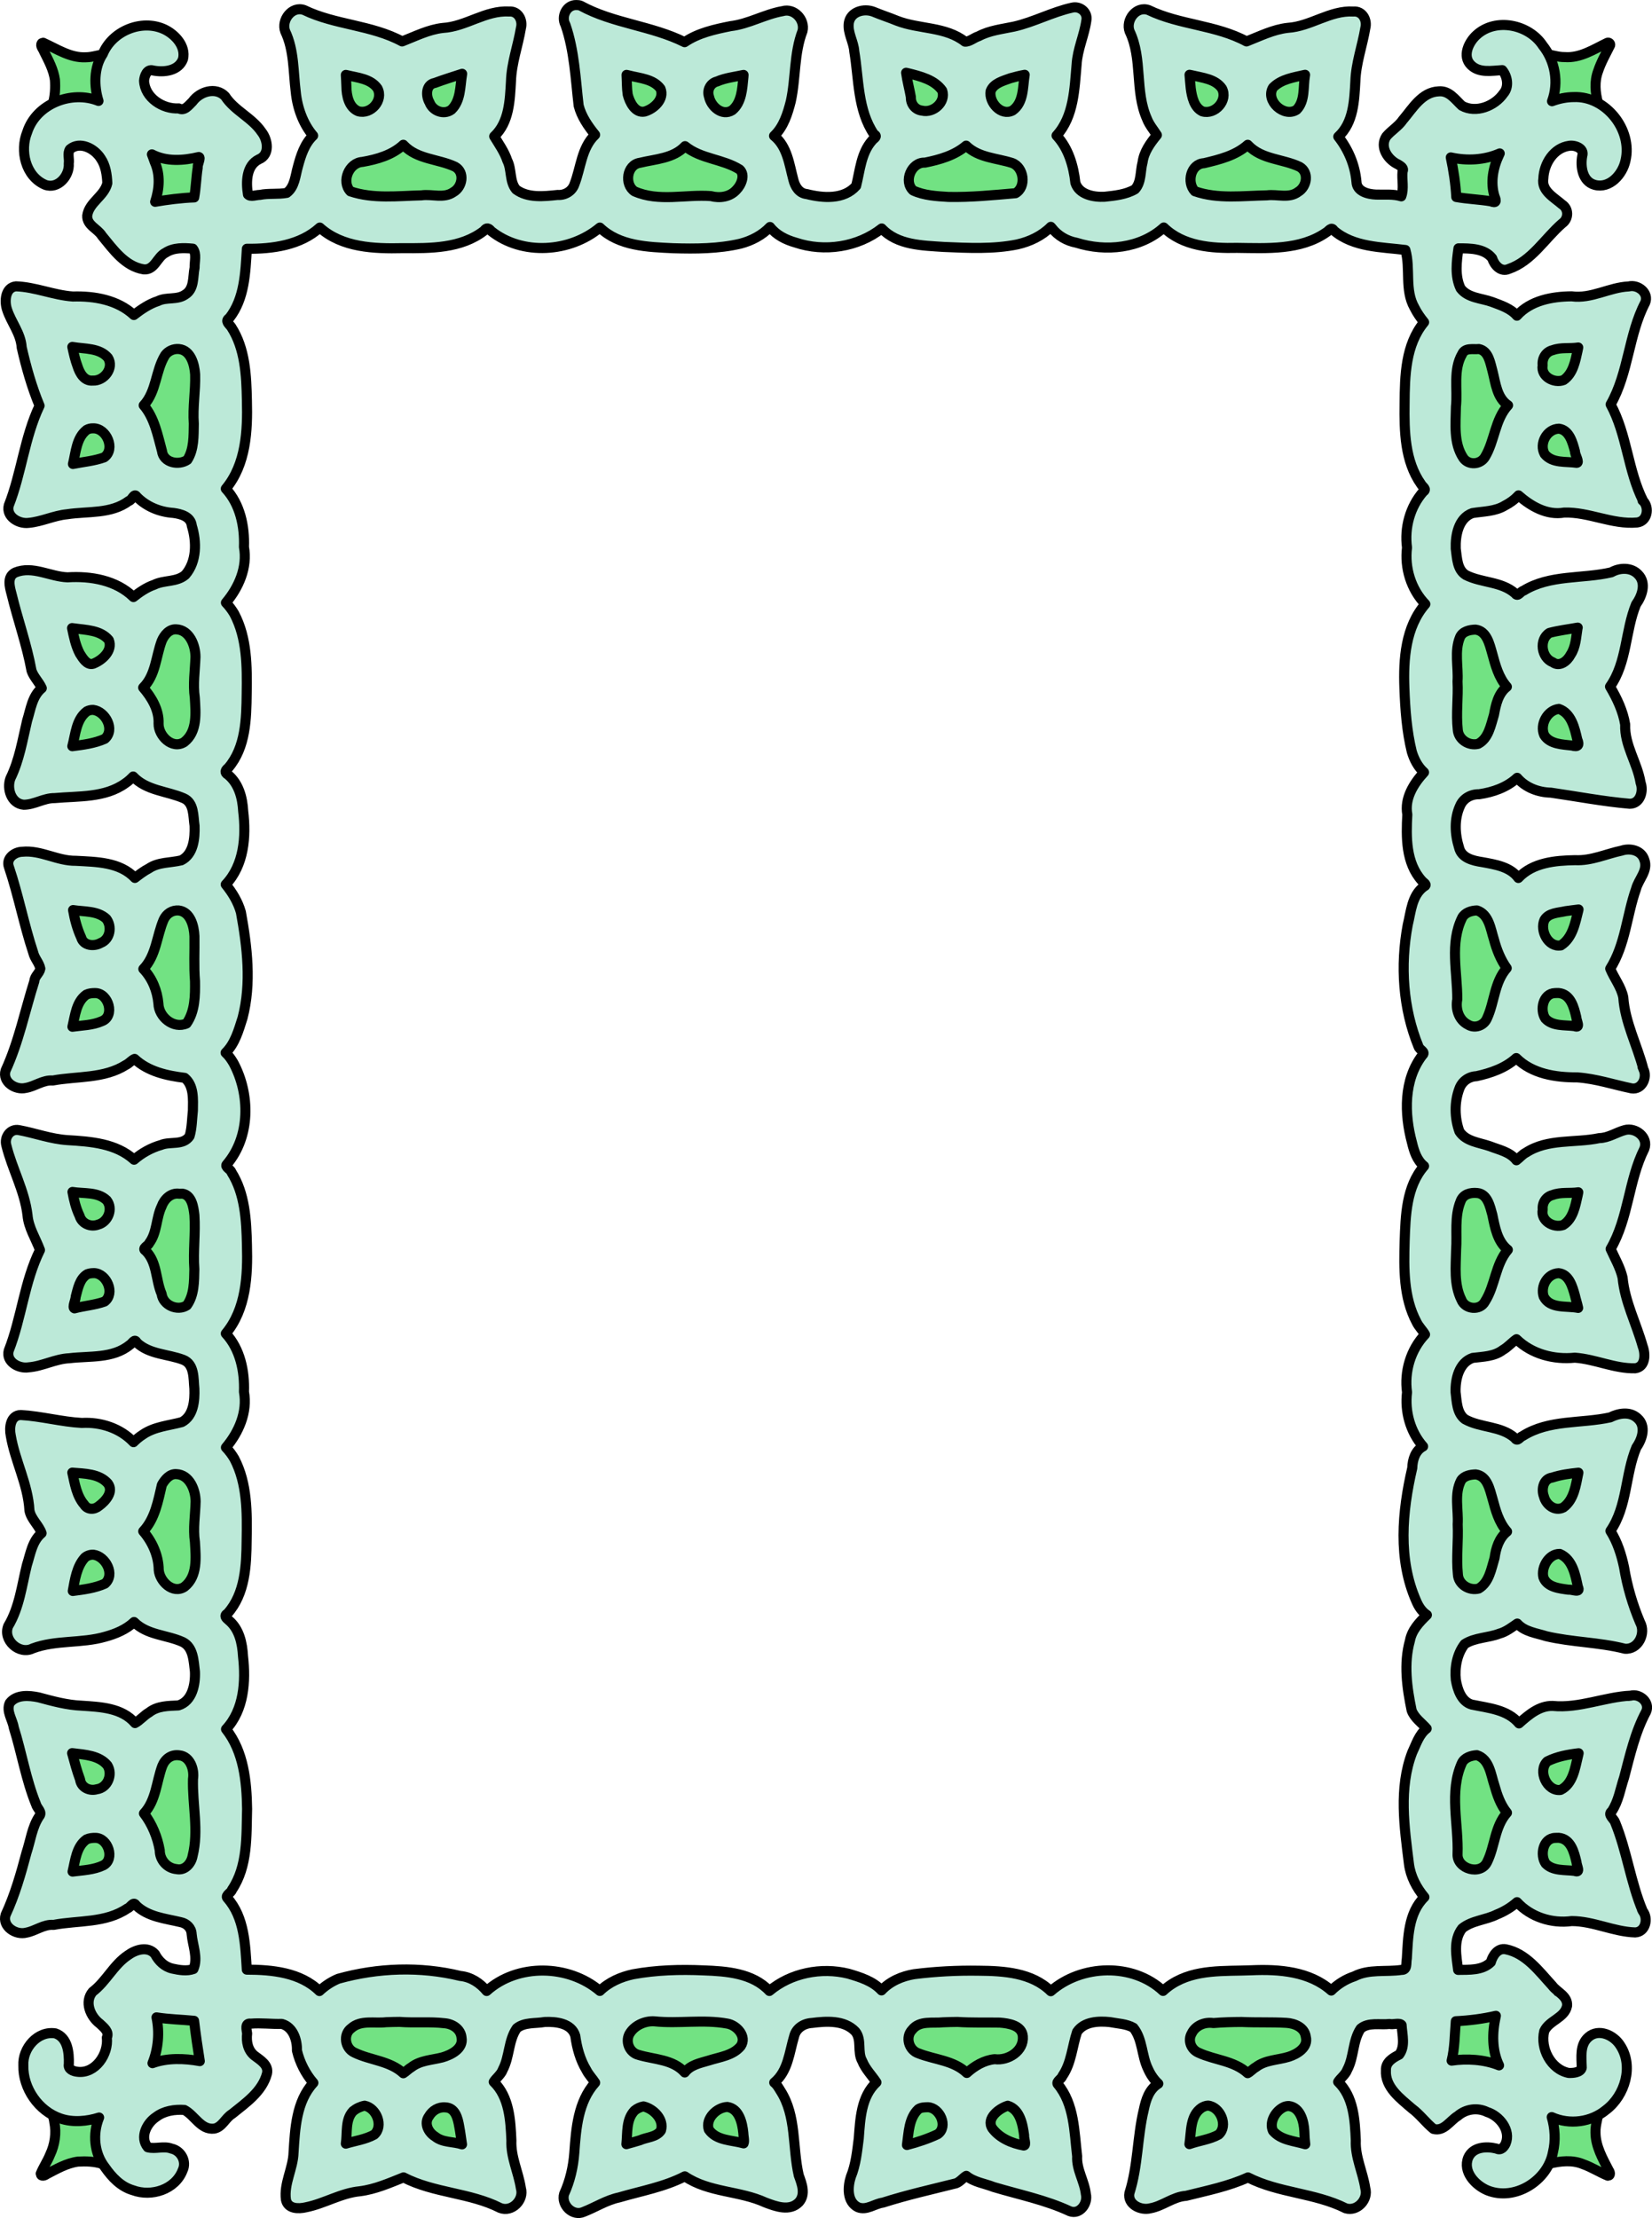
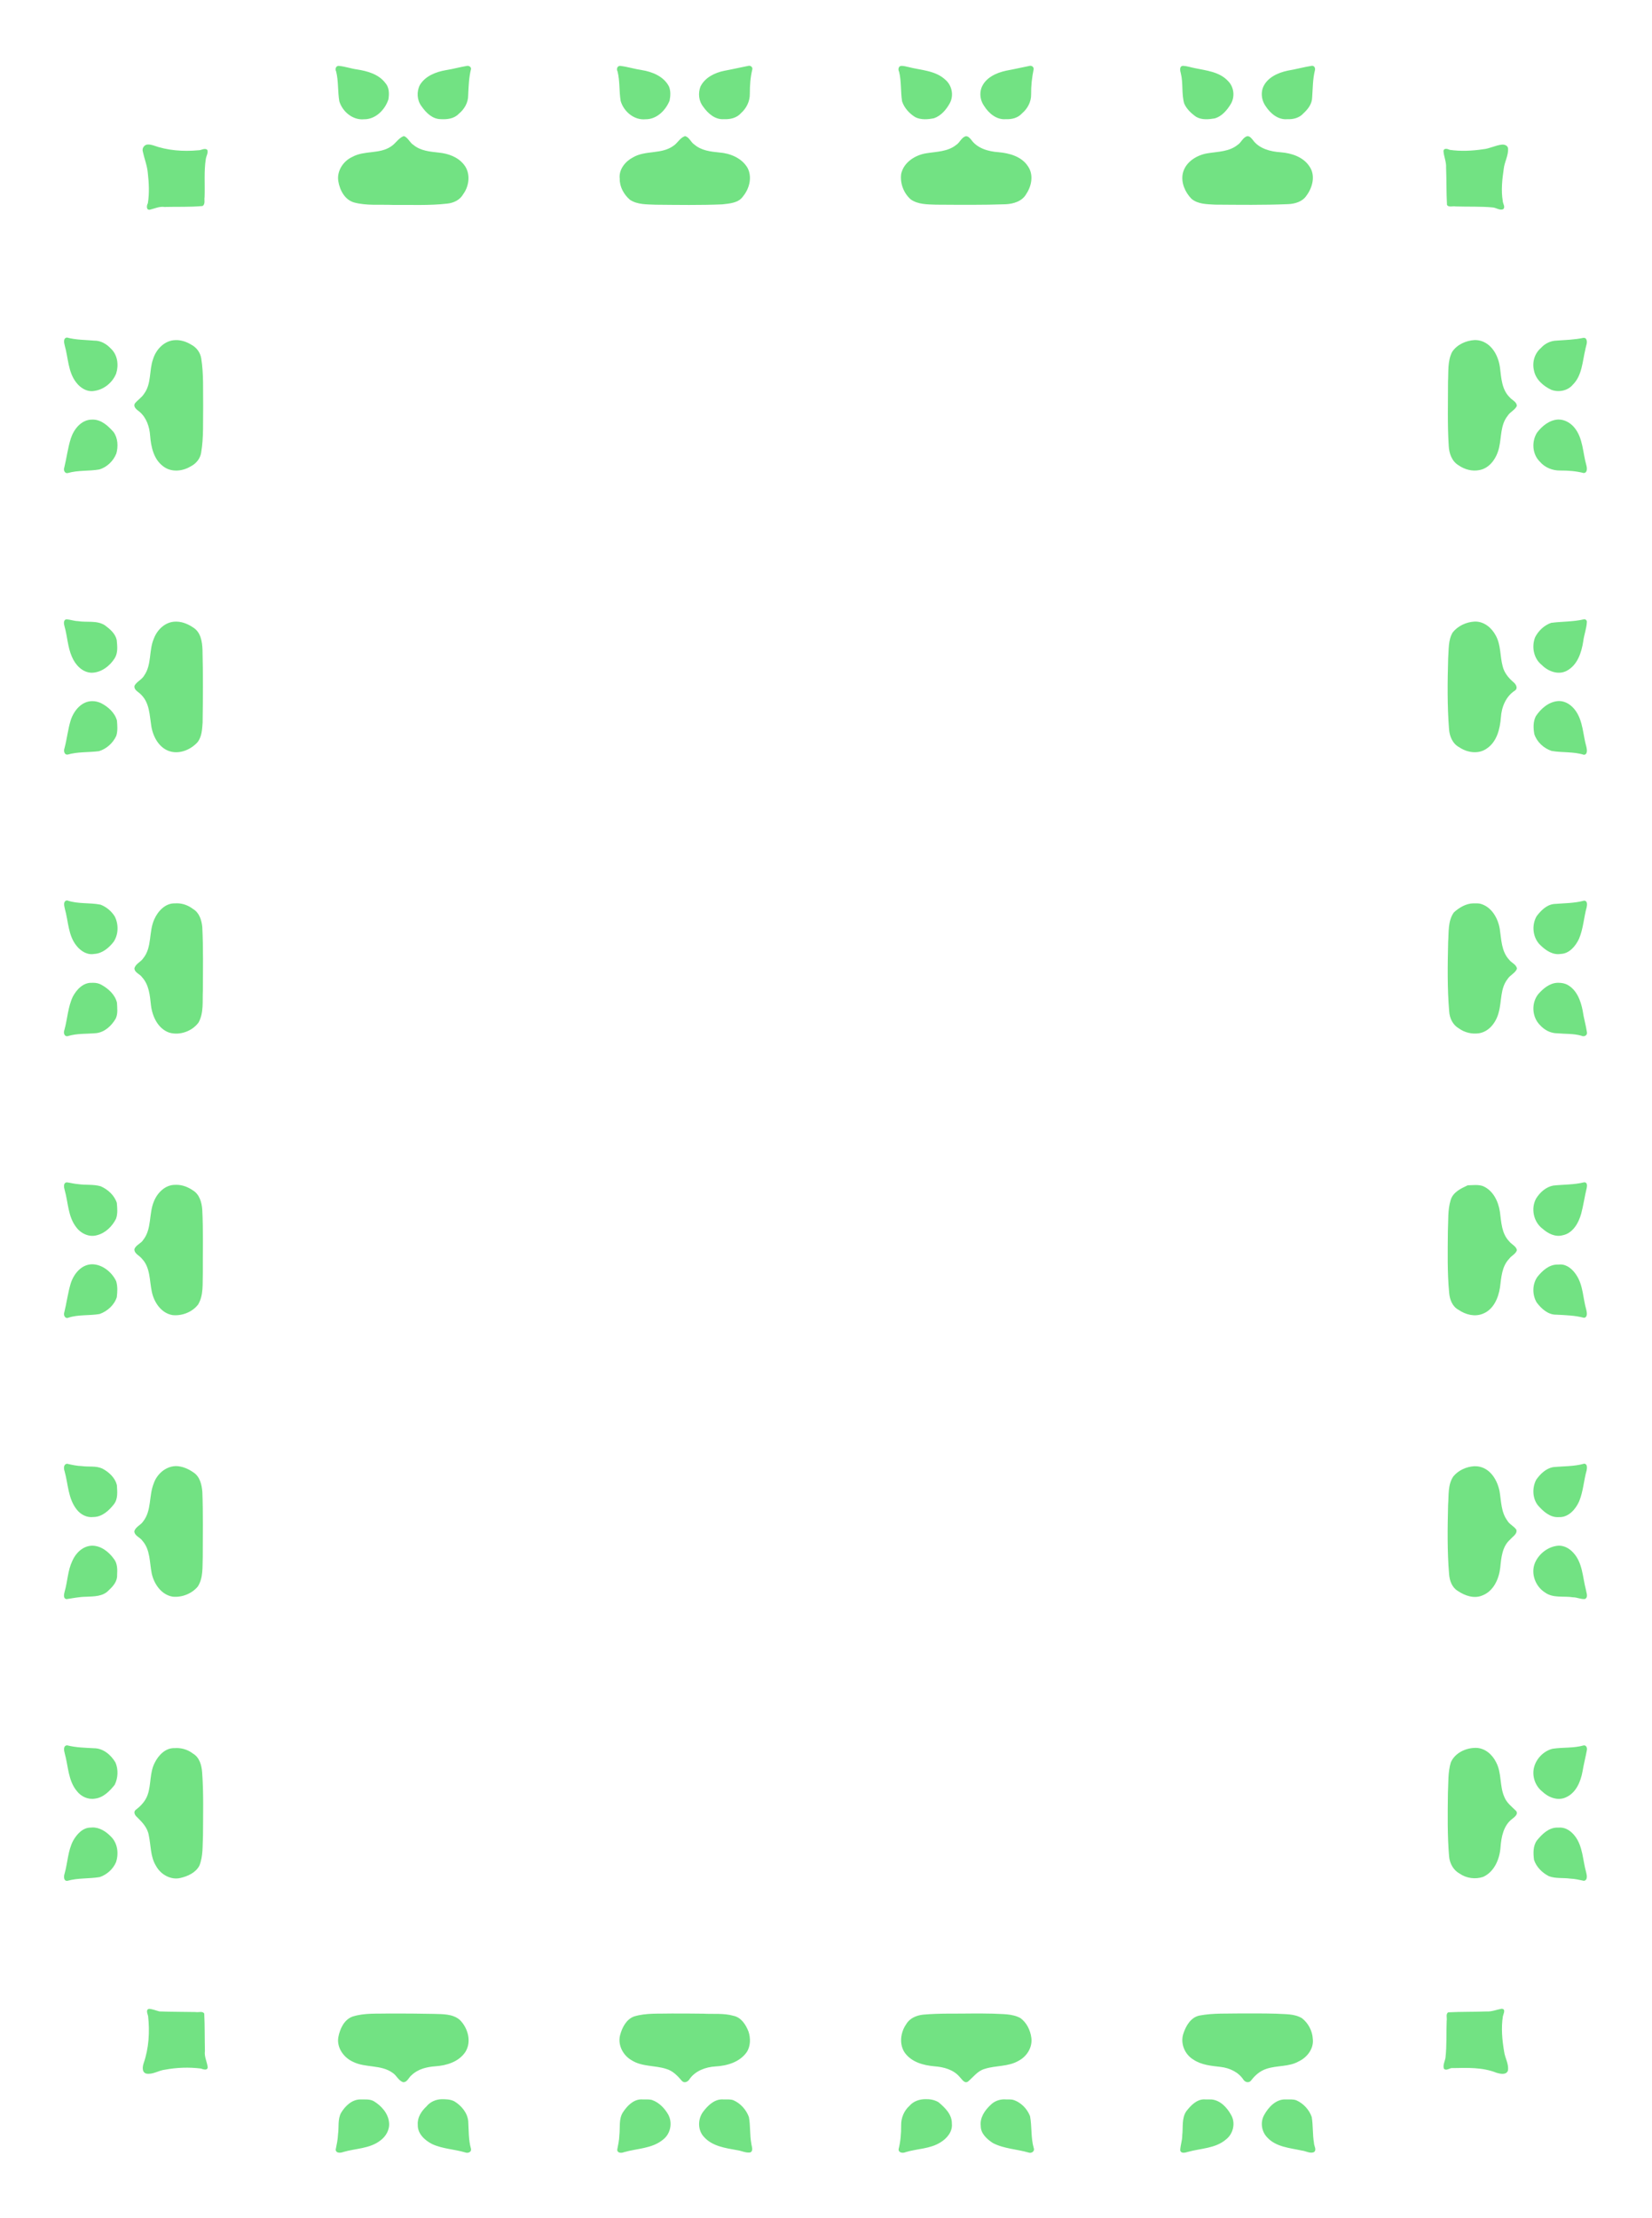
<svg xmlns="http://www.w3.org/2000/svg" id="svg2" height="622mm" width="463.47mm" version="1.1" viewBox="0 0 1642.215 2203.928">
  <g id="layer1" transform="translate(-2253.9 -86.704)">
    <g id="g4571">
-       <path id="path4389" stroke-linejoin="round" d="m3599.3 41.412c-0.187 0.014-0.377 0.055-0.564 0.127-13.439 6.41-26.955 15.467-42.541 14.213-6.672 0.107-12.975-2.387-19.527-3.041-3.14-0.233-3.949 3.528-2.522 5.754 3.018 6.44 4.795 13.023 4.58 20.127 0.334 8.28-0.46 16.516-4.109 24.162-0.69 2.177-3.464 6.045 0 7.197 4.529-0.494 8.484-3.432 12.977-4.365 7.837-1.703 16.044-1.806 24-0.936 5.778 0.69 10.87 3.936 16.467 5.125 3.705-0.969 1.816-5.624 1.408-8.24-2.882-10.364-3.838-21.638 0.039-31.889 2.991-9.016 7.723-17.147 11.945-25.703 0.346-1.372-0.845-2.627-2.152-2.531zm-1555.5 0.121c-0.459 0.151-0.92 0.302-1.379 0.453-1.953 2.736 1.412 5.695 2.238 8.324 4.484 8.963 9.435 18.03 10.805 28.111 0.515 7.901 0.139 15.875-2.074 23.518-0.288 2.382-2.226 6.97 1.42 7.607 5.709-0.888 10.78-4.356 16.635-4.871 11.622-2.132 23.804-0.034 34.56 4.887 2.053 1.612 5.306-0.486 3.793-2.932-3.124-6.749-5.584-13.859-5.524-21.322-0.635-8.659 0.112-17.581 3.908-25.424 1.007-2.178 2.614-6.529-0.916-7.219-7.185 0.391-14.084 3.317-21.359 3.291-15.287 0.706-28.627-8.386-42.108-14.424zm63.697 2050.6c-6.742 2.989-13.76 5.877-21.299 5.881-8.425 0.649-17.108 0.237-24.777-3.25-2.564-0.815-6.752-3.879-8.619-0.334-0.795 4.445 1.714 8.926 2.031 13.207 2.242 10.795 0.524 22.447-4.266 32.504-2.583 6.463-6.65 12.295-9.219 18.707 0.274 3.261 4.056 1.887 5.689 0.598 10.006-5.166 20.035-11.037 31.303-12.584 7.985-0.452 16.067-0.219 23.77 2.148 2.381 0.47 7.049 2.035 7.373-1.742-1.115-6.186-4.929-11.749-5.014-18.205-0.719-9.139-0.845-18.903 3.023-27.574 0.585-2.698 3.033-5.419 2.275-8.203-0.242-0.991-1.419-1.233-2.272-1.152zm1427.6 0.236c-0.156-0.013-0.313-0.011-0.473 0.012-3.563 1.289-0.521 5.166 0.076 7.459 4.472 10.618 5.597 23.011 2.789 34.268-0.851 4.54-3.618 8.609-4.039 13.197 0.708 3.775 5.379 1.918 7.893 1.545 10.734-2.542 22.57-3.885 33.098 0.539 8.598 3 16.35 8.046 24.707 11.475 3.222-0.068 2.082-3.763 0.846-5.43-6.083-11.779-13.022-23.84-13.113-37.527-0.249-7.667 2.633-14.94 3.394-22.467 0.213-2.768-3.074-3.515-5.016-2.139-7.866 3.555-16.445 5.441-25.098 4.969-8.216 0.174-16.141-2.441-23.699-5.557-0.447-0.136-0.898-0.305-1.365-0.344z" transform="translate(253.05 87.661)" stroke="#000" stroke-linecap="round" stroke-width="10" fill="#72e283" />
      <path id="path4391" d="m2745.9 64.391c-0.237-0.022-0.48-0.02-0.725 0.012-8.091 1.543-16.135 3.469-24.252 4.949-9.489 1.883-19.416 6.745-23.803 15.818-2.438 6.551-1.679 14.335 2.75 19.887 4.729 6.715 11.891 13.077 20.668 12.381 6.159 0.326 12.709-1.175 16.922-5.994 5.465-4.841 8.855-11.826 8.774-19.178-0.018-8.304 0.549-16.503 2.533-24.531 0.201-1.776-1.204-3.189-2.867-3.344zm279.6 0.018c-0.24-0.024-0.484-0.022-0.733 0.01-7.828 1.54-15.578 3.361-23.467 4.799-10.024 2.088-21.075 7.055-24.881 17.318-2.022 5.94-0.934 12.577 2.668 17.688 4.605 7.396 12.497 14.11 21.752 13.219 5.835 0.298 11.945-1.227 15.951-5.738 5.587-4.681 9.232-11.598 9.084-18.975-0.123-8.379 0.833-16.726 2.506-24.914 0.17-1.778-1.203-3.238-2.881-3.406zm279.78 0.014c-0.148-0.003-0.3 0.003-0.459 0.02-8.014 1.232-15.762 3.476-23.742 4.766-10.036 2.085-21.114 7.077-24.951 17.328-2.056 6.169-0.773 13.037 3.047 18.254 4.66 7.113 12.367 13.528 21.387 12.666 5.851 0.292 11.995-1.255 15.996-5.789 4.534-4.127 8.578-9.405 8.678-15.807 0.668-9.073 0.538-18.259 2.783-27.141 0.432-2.021-0.523-4.249-2.738-4.297zm-128.4 0.023c-3.907 0.189-2.923 5.022-2.191 7.508 2.449 9.787 0.592 20.017 3.287 29.766 2.326 5.6 7.054 9.953 11.91 13.406 5.594 3.265 12.512 2.584 18.637 1.535 6.975-2.067 12.031-8.072 15.705-14.074 4.46-7.26 3.403-17.242-2.775-23.195-8.454-9.057-21.457-10.242-32.889-12.646-3.895-0.721-7.709-2.115-11.684-2.299zm-710.9 0.027c-0.235-0.021-0.47-0.021-0.703 0.002-7.094 1.172-14.074 3.145-21.197 4.273-9.903 1.717-20.387 5.737-25.834 14.727-3.396 6.597-2.95 15.215 1.652 21.156 4.431 6.384 10.722 12.731 19.037 12.805 6.33 0.375 13.306-0.382 17.914-5.254 5.556-4.499 9.464-11.163 9.404-18.443 0.438-8.757 0.683-17.711 2.836-26.123 0.12-1.81-1.463-2.996-3.109-3.143zm431.18 0.031c-3.222-0.154-3.832 3.66-2.51 5.91 2.341 9.622 1.392 19.576 2.945 29.365 2.226 6.622 7.327 12.189 13.246 15.756 5.703 2.782 12.466 2.211 18.506 0.98 7.002-2.42 12.189-8.561 15.662-14.889 4.214-7.678 2.207-17.806-4.482-23.414-9.976-9.279-24.424-9.363-36.758-12.59-2.178-0.472-4.364-1.125-6.609-1.119zm-280.2 0.004c-2.562 0.177-3.517 3.355-2.227 5.465 2.425 9.633 1.486 19.695 3.127 29.463 3.058 10.451 13.355 19.202 24.615 18.107 11.12 0.191 20.031-8.77 23.988-18.473 0.919-4.53 1.217-9.595-0.537-13.961-5.069-10.056-16.497-14.731-27.051-16.428-7.231-1.07-14.082-3.272-21.295-4.17l-0.086 0.002c-0.185-0.016-0.362-0.018-0.533-0.006zm-279.74 0.002c-2.603 0.186-3.46 3.397-2.215 5.527 2.411 9.717 1.47 19.852 3.16 29.646 3.152 10.328 13.378 18.918 24.539 17.861 11.5 0.164 20.891-9.41 24.26-19.771 0.908-5.566 0.891-11.89-3.111-16.34-6.607-8.673-17.688-11.779-27.977-13.375-6.147-0.853-11.935-2.977-18.113-3.545-0.189-0.016-0.369-0.016-0.543-0.004zm344.4 69.855c-4.849 1.597-7.195 6.913-11.398 9.607-11.793 8.607-27.784 4.15-40.197 11.469-7.684 4.003-14.212 12.105-13.106 21.195-0.196 8.033 4.133 15.718 10.086 20.863 7.475 5.03 17.037 4.534 25.664 4.955 22.078 0.198 44.186 0.588 66.248-0.361 7.247-0.866 16.136-1.295 20.625-8.021 6.316-7.721 9.234-19.073 4.394-28.271-5.734-9.79-17.271-14.459-28.172-15.266-8.687-0.849-17.814-1.931-24.688-7.898-3.45-2.188-4.784-6.886-8.746-8.232-0.234-0.04-0.473-0.055-0.711-0.039zm-279.69 0.002c-5.099 1.984-7.865 7.414-12.473 10.26-11.392 7.711-26.401 3.69-38.35 10.299-9.037 4.113-15.556 13.968-13.969 24.053 1.42 8.887 6.423 18.593 15.674 21.223 12.432 3.352 25.486 1.92 38.207 2.447 18.15-0.17 36.405 0.779 54.475-1.303 6.375-0.653 12.72-3.689 15.904-9.49 6.153-8.392 7.394-21.11 0.492-29.434-6.004-7.496-15.51-10.827-24.793-11.746-8.752-0.973-18.152-1.708-25.258-7.644-3.538-2.204-5.053-6.61-8.742-8.512-0.375-0.123-0.773-0.185-1.168-0.152zm839.24 0.006c-0.147-0.005-0.296-0.001-0.449 0.012-4.454 1.107-5.915 6.395-9.682 8.674-8.286 6.705-19.317 6.609-29.309 8.223-11.078 1.616-22.713 8.742-25.16 20.357-1.774 9.05 2.424 18.519 8.693 24.922 6.45 5.474 15.529 5.338 23.514 5.82 24.056 0.164 48.139 0.51 72.18-0.492 7.048-0.221 14.713-2.385 18.748-8.645 5.918-7.973 8.971-19.745 3.027-28.559-6.121-9.645-17.879-13.485-28.74-14.336-10.244-0.677-21.478-3.517-27.791-12.301-1.301-1.572-2.824-3.6-5.031-3.676zm-280.12 0.035c-4.51 0.998-5.948 6.388-9.734 8.65-8.286 6.705-19.315 6.609-29.307 8.223-11.153 1.628-22.766 8.878-25.312 20.49-1.274 9.322 2.416 19.132 9.441 25.346 7.197 5.154 16.616 4.97 25.094 5.299 23.141 0.126 46.303 0.413 69.432-0.432 7.806-0.397 16.445-2.996 20.434-10.32 5.33-7.939 7.39-19.15 1.611-27.424-6.344-9.748-18.416-13.04-29.359-13.998-10.054-0.691-20.973-3.751-27.074-12.398-1.355-1.563-2.923-3.554-5.225-3.436zm-812.86 8.201c-3.711-0.189-6.484 3.627-5.346 7.135 1.516 7.1 4.33 13.868 4.941 21.123 1.147 9.966 1.64 20.265 0.059 30.113-1.299 2.2-1.824 7.04 2.043 6.42 4.835-1.188 9.433-3.457 14.551-2.721 12.568-0.349 25.222 0.254 37.736-0.953 2.99-1.74 1.532-6.032 2.047-8.887 0.479-12.568-0.738-25.282 1.211-37.754 0.391-2.981 2.481-5.923 1.582-8.943-2.417-2.656-6.094 0.39-9.062 0.207-15.051 1.4-30.583 0.271-44.984-4.959-1.556-0.426-3.154-0.807-4.777-0.781zm1346.8 0.094c-0.323-0.017-0.644-0.013-0.957 0.01-6.533 0.632-12.436 4.077-19.022 4.641-10.875 1.639-22.355 2.13-32.963 0.584-2-0.949-5.969-2.154-6.26 1.211 0.323 5.536 2.961 10.739 2.584 16.389 0.493 12.219 0.216 24.791 0.891 37.043 1.58 2.836 5.802 0.98 8.525 1.58 12.446 0.427 24.968-0.183 37.365 1.033 3.284 0.44 6.689 3.135 9.99 1.713 2.452-2.252-0.424-5.495-0.428-8.188-1.794-10.496-0.545-21.553 0.994-32.025 0.72-6.896 4.824-13.272 4.254-20.289-0.375-2.456-2.717-3.581-4.975-3.701zm-1427.5 191.75-0.135 0.006c-3.894 0.501-2.816 5.387-2.129 7.994 3.489 12.147 3.202 26.184 11.381 36.6 4.211 5.603 11.113 9.848 18.338 8.35 9.483-1.379 17.934-8.457 21.424-17.314 2.622-8.31 1.411-18.351-5.172-24.545-4.279-4.661-10.127-8.135-16.619-8.041-9.053-0.766-18.257-0.69-27.088-3.049zm1507.5 0.258c-8.821 1.908-17.742 2.094-26.715 2.75-6.042 0.156-11.707 2.914-15.697 7.424-6.237 5.346-8.779 14.078-6.885 22.008 1.594 9.105 9.362 15.794 17.373 19.51 7.268 2.661 16.186 0.973 21.274-5.104 9.326-9.241 9.543-23.17 12.486-35.131 0.493-3.441 2.916-7.759 0.312-10.822-0.6-0.485-1.391-0.659-2.148-0.635zm-108.27 2.219c-8.561 0.491-17.561 4.471-22.352 11.809-4.669 9.083-3.53 19.715-4.076 29.59 0 21.332-0.657 42.709 0.725 64.01 0.393 7.327 3.146 15.083 9.744 19.018 6.016 4.175 13.516 6.264 20.783 4.76 10.642-1.971 17.309-12.415 19.512-22.33 2.464-10.588 1.298-22.621 8.527-31.592 2.342-3.901 7.245-5.632 9.117-9.787 0.04-4.149-4.897-5.794-7.172-8.664-7.805-7.676-8.298-19.134-9.555-29.27-1.402-10.895-7.125-22.626-18.119-26.459-2.291-0.779-4.717-1.134-7.135-1.084zm-1291.4 0.051c-10.822 0.148-19.367 9.137-22.352 18.998-3.974 11.179-1.435 24.244-8.834 34.232-2.418 3.884-6.503 6.275-9.268 9.789-1.859 3.739 2.401 6.344 4.852 8.307 6.832 5.882 9.782 15.025 10.383 23.654 0.846 10.998 3.477 23.335 12.842 30.309 7.785 6.211 19.004 5.233 27.188 0.346 5.494-2.713 9.798-7.756 10.699-13.922 2.586-15.248 1.686-30.823 1.98-46.223-0.265-15.637 0.583-31.427-1.861-46.93-0.823-6.002-4.601-11.246-9.971-14.031-4.679-2.877-10.118-4.731-15.658-4.529zm1374.5 78.906c-8.636 0.4-16.031 6.428-21.06 13.053-5.537 8.818-4.774 21.482 2.881 28.879 4.968 5.821 12.502 8.83 20.084 8.746 7.875-0.042 15.793 0.522 23.424 2.488 3.915-0.159 3.391-5.112 2.652-7.764-3.638-12.557-3.223-26.975-11.986-37.502-3.913-4.696-9.767-8.034-15.994-7.9zm-1456.3 0.062c-0.561-0.017-1.131-0.008-1.709 0.029-10.274 0.236-17.609 9.636-20.545 18.682-3.027 9.491-4.167 19.438-6.541 29.053-0.998 2.496 0.619 6.243 3.727 5.307 9.977-2.905 20.797-1.703 31.06-3.506 7.683-2.19 14.132-8.501 17.002-15.891 1.929-6.98 1.573-15.224-2.728-21.262-5.319-6.017-11.85-12.158-20.266-12.412zm1482.1 198.41c-10.76 2.58-21.896 2.111-32.801 3.553-6.867 2.376-12.65 7.845-15.926 14.279-3.688 9.323-1.543 21.149 6.562 27.521 6.267 6.426 16.62 10.359 25.029 5.744 10.568-5.675 14.518-18.137 16.254-29.236 0.756-6.56 3.414-12.89 3.596-19.529-0.104-1.361-1.344-2.455-2.715-2.332zm-1508.5 0.061c-3.565 0.284-2.8 4.694-2.111 7.061 2.845 9.892 3.107 20.491 7.268 29.984 3.37 8.082 10.38 15.833 19.717 16.016 9.476-0.128 17.978-6.587 22.873-14.361 3.412-5.43 2.591-12.16 2.004-18.229-1.4-6.392-6.844-10.961-11.895-14.646-7.978-5.027-17.795-2.56-26.621-4.029-3.861-0.114-7.433-1.508-11.234-1.795zm1400.8 2.223c-0.573-0.013-1.152-0.001-1.736 0.041-8.015 0.53-16.088 4.358-21.158 10.645-4.693 7.602-3.873 17.048-4.586 25.611-0.694 23.624-0.959 47.332 0.889 70.91 0.56 7.01 3.644 14.287 10.158 17.688 7.883 5.369 19.027 7.096 27.193 1.352 10.203-6.719 13.281-19.599 14.188-31.025 0.64-10.37 5.049-21.074 14.119-26.785 3.179-2.434 0.651-6.433-1.76-8.322-4.896-4.193-9.118-9.367-10.623-15.775-2.724-10.08-1.628-21.163-6.885-30.541-3.905-7.398-11.198-13.6-19.799-13.797zm-1291.4 0.06c-0.4-0.009-0.801-0.008-1.203 0.004-10.055 0.062-18.253 7.961-21.57 16.988-5.012 11.603-1.984 25.52-9.402 36.295-2.27 4.306-7.359 6.088-9.703 10.223-1.179 4.551 4.378 6.454 6.75 9.334 8.16 8.152 8.145 20.291 9.852 30.887 1.689 10.861 8.119 22.665 19.557 25.43 9.591 2.317 19.909-2.228 26.379-9.301 4.332-5.489 4.638-12.991 5.094-19.688 0.347-24.029 0.496-48.077-0.121-72.102-0.301-8.003-1.64-17.345-8.986-22.051-4.892-3.364-10.643-5.88-16.645-6.019zm1374.7 78.914c-0.434-0.013-0.872-0.008-1.312 0.016-9.468 0.597-17.331 7.518-22.363 15.096-2.737 5.442-2.512 11.968-1.436 17.816 2.55 7.83 9.432 14.055 17.156 16.629 10.643 1.865 21.65 0.536 32.049 3.834 3.805-0.146 3.177-4.956 2.609-7.543-3.53-12.063-3.283-25.688-10.822-36.266-3.7-5.171-9.372-9.386-15.881-9.582zm-1458.9 0.088c-10.507 0.14-18.034 9.519-21.106 18.752-2.867 9.181-3.787 18.846-6.25 28.045-0.974 2.501-0.309 6.698 3.15 6.311 10.135-2.923 20.772-2.078 31.115-3.393 7.538-2.279 14.052-8.17 17.258-15.342 1.492-4.888 1.037-10.202 0.586-15.23-2.203-7.776-8.85-13.667-15.859-17.215-2.781-1.265-5.831-1.99-8.895-1.928zm-24.814 198.06c-0.133-0.009-0.266-0.007-0.398 0.006-3.801 0.897-2.306 5.735-1.758 8.441 3.522 12.273 3.163 26.445 11.74 36.77 4.115 5.143 10.546 9.194 17.371 7.904 8.019-0.369 14.751-6.056 19.428-12.152 4.795-7.27 4.945-17.27 1.098-24.977-3.224-5.308-8.383-9.601-14.17-11.82-10.931-2.174-22.252-0.506-32.916-4.119-0.13-0.026-0.262-0.044-0.395-0.053zm1508 0.199c-9.824 2.633-20.104 2.479-30.184 3.336-7.24 0.932-12.803 6.61-16.994 12.174-5.271 9.208-3.763 22.148 4.385 29.254 5.157 4.96 11.991 9.393 19.482 8.166 8.631-0.209 14.883-7.744 18.289-14.971 4.288-10.02 4.766-21.028 7.627-31.396 0.524-2.359 0.966-6.586-2.605-6.562zm-1398.4 2.617c-0.82-0.017-1.647 0.006-2.482 0.068-9.384-0.26-16.772 7.694-20.328 15.682-5.789 12.404-2.047 27.71-11.018 38.816-2.432 3.793-7.79 5.523-8.799 10.15 0.285 4.314 5.493 5.521 7.629 8.768 6.909 7.546 7.77 18.126 8.799 27.752 1.297 11.046 6.892 23.262 18.06 27.219 10.472 3.134 22.797-1.261 29.256-9.99 5.349-9.683 3.767-21.238 4.301-31.857 0.063-21.019 0.483-42.072-0.59-63.068-0.666-6.795-2.9-14.157-9.131-17.857-4.627-3.531-9.961-5.563-15.697-5.682zm1288.3 0.049c-7.291 0.163-14.03 4.22-19.301 9.006-6.069 8.511-4.968 19.609-5.691 29.506-0.537 22.921-0.901 45.926 1.035 68.791 0.382 6.775 3.602 13.487 9.627 16.959 5.759 4.123 12.932 5.866 19.936 4.842 10.473-1.626 17.441-11.422 19.77-21.172 3.009-10.96 1.312-23.407 8.787-32.82 2.461-3.957 7.654-5.764 9.281-10.215-0.541-4.213-5.517-5.732-7.812-8.906-7.697-8.263-7.699-20.054-9.285-30.5-1.771-10.801-8.238-22.228-19.494-25.145-1.769-0.372-3.59-0.321-5.387-0.324-0.491-0.025-0.979-0.032-1.465-0.021zm-1371.9 78.932c-0.406-0.002-0.813 0.008-1.221 0.027-8.645-0.441-15.298 6.672-19.035 13.723-4.919 10.407-5.326 22.168-8.383 33.143-1.129 2.57-0.18 6.926 3.424 6.078 9.125-2.809 18.746-2.069 28.123-2.93 8.517-0.916 15.403-7.389 19.504-14.529 2.317-4.874 1.419-10.531 1.211-15.746-1.871-7.978-8.562-13.962-15.484-17.799-2.517-1.417-5.296-1.956-8.139-1.967zm1456.6 0.004c-0.415-0.003-0.829 0.003-1.242 0.018-7.596 0.34-13.946 5.694-18.783 11.145-7.192 8.878-6.424 23.076 1.832 31.051 4.337 4.77 10.378 7.948 16.906 7.959 7.992 0.755 16.162 0.166 23.934 2.385 2.441 1.438 6.13-0.053 5.66-3.199-1.052-7.337-3.246-14.392-4.281-21.764-1.891-9.939-6.033-20.932-15.559-25.838-2.636-1.264-5.561-1.735-8.467-1.756zm25.522 198.23c-10.055 2.51-20.468 2.139-30.697 3.246-7.239 1.343-13.3 6.773-17.074 12.896-5.367 9.833-2.613 23.2 6.387 29.961 5.344 4.761 12.518 8.488 19.85 6.57 10.261-1.92 15.976-12.186 18.574-21.43 2.245-8.468 3.441-17.176 5.519-25.684 0.493-2.104 0.554-5.76-2.559-5.561zm-1508.3 0.045c-3.884 0.349-2.917 5.169-2.162 7.711 3.508 12.265 3.21 26.228 11.394 36.764 4.657 6.422 13.06 10.398 20.922 7.984 8.312-2.146 14.99-8.805 18.74-16.324 1.775-4.991 1.224-10.535 0.767-15.721-2.403-7.513-8.879-13.352-15.963-16.478-7.239-2.166-14.952-1.033-22.363-2.139-3.832-0.26-7.558-1.282-11.336-1.797zm108.98 2.467c-0.39-0.001-0.782 0.01-1.174 0.025-9.904-0.194-17.782 7.747-21.27 16.41-5.2 12.271-1.978 27.186-10.555 38.172-2.23 3.755-7.301 5.073-8.838 9.227-0.33 4.632 5.121 6.402 7.496 9.621 8.432 8.778 7.385 21.696 9.805 32.75 2.147 10.524 9.491 21.56 20.816 23.268 9.332 0.883 19.371-3 25.158-10.473 5.646-9.29 4.326-20.756 4.725-31.15-0.122-21.094 0.549-42.22-0.562-63.293-0.521-7.196-2.738-15.081-9.311-19.049-4.784-3.31-10.438-5.495-16.291-5.508zm1291.1 0.197c-2.548 0.01-5.115 0.232-7.553 0.289-6.739 3.121-14.553 6.797-16.889 14.524-3.142 10.057-2.244 20.798-2.816 31.189-0.17 20.397-0.65 40.873 1.297 61.203 0.546 6.626 3.217 13.625 9.428 16.867 6.87 4.722 15.857 7.087 23.859 3.9 10.658-4.018 15.616-15.628 17.225-26.137 1.293-9.867 1.771-20.874 9.086-28.49 2.223-3.169 6.62-4.779 7.756-8.637-0.744-4.046-5.443-5.704-7.744-8.812-7.521-7.77-7.797-19.081-9.145-29.143-1.546-10.45-6.759-21.497-17.059-25.754-2.367-0.8-4.897-1.008-7.445-1zm-1375.2 78.74c-10.837 0.246-18.514 10.177-21.287 19.828-2.671 9.215-3.854 18.737-6.17 28.01-1.022 2.617 0.809 6.629 4.062 5.25 10.076-3.306 20.785-1.871 31.107-3.676 7.639-2.719 14.529-8.842 17.037-16.684 0.611-5.213 0.936-10.753-0.586-15.834-4.185-9.052-13.856-16.931-24.164-16.894zm1459.6 0.195c-0.457 0.01-0.918 0.041-1.385 0.098-0.514 0-1.029 0.01-1.543 0.01-8.253 0.037-14.946 6.217-19.809 12.303-5.084 7.326-5.172 17.871-0.566 25.457 4.696 6.162 11.297 12.225 19.564 12.025 9.229 0.508 18.425 0.715 27.389 3.103 3.868-0.453 2.883-5.361 2.283-8.025-3.345-11.424-3.041-24.203-9.836-34.426-3.524-5.52-9.244-10.672-16.098-10.545zm23.672 197.98c-10.106 2.848-20.58 2.367-30.936 3.426-7.003 1.382-12.564 6.799-16.547 12.449-4.137 7.805-3.878 18.325 1.602 25.416 5.31 6.039 12.236 12.428 20.889 11.766 9.478 0.501 16.639-7.725 20.174-15.684 4.085-9.876 4.537-20.676 7.461-30.861 0.428-2.29 0.829-6.592-2.643-6.512zm-1507.8 0.053-0.146 0.01c-3.614 0.352-3.431 4.731-2.494 7.316 3.593 12.764 3.436 27.252 12.041 38.074 3.911 5.107 10.254 8.381 16.774 7.49 8.457-0.041 15.318-6.345 20.223-12.646 4.228-5.357 3.33-12.537 2.986-18.883-1.689-7.479-7.961-13.174-14.527-16.623-6.345-2.88-13.572-1.483-20.283-2.416-4.948-0.165-9.805-1.185-14.572-2.32zm107.86 2.309c-10.171 0.285-18.822 8.068-21.955 17.473-4.838 12.103-1.934 26.709-10.381 37.432-2.379 3.784-7.658 5.379-8.811 9.893 0.198 4.589 5.769 5.96 8.025 9.387 7.93 8.951 7.052 21.529 9.258 32.522 2.322 10.497 9.651 21.243 20.928 23.059 9.151 0.862 18.925-2.958 24.836-10.043 5.668-8.688 4.528-19.655 4.967-29.537-0.014-21.486 0.455-42.995-0.398-64.467-0.569-7.207-2.373-15.281-8.9-19.459-5.097-3.581-11.254-6.263-17.568-6.258zm1290.8 0.125c-7.824 0.495-15.791 4.035-20.785 10.172-5.62 8.27-4.414 18.861-5.188 28.34-0.56 22.822-0.909 45.724 0.98 68.494 0.452 6.522 2.82 13.426 8.73 16.939 6.992 4.74 16.218 7.985 24.426 4.436 11.12-4.291 16.456-16.455 17.721-27.592 0.981-9.841 1.907-21.105 9.928-28.02 2.292-2.84 7.353-5.454 6.024-9.766-2.377-3.5-6.78-5.156-8.914-8.963-6.228-8.37-6.044-19.132-7.68-28.949-2.05-10.481-8.357-21.854-19.502-24.514-1.875-0.453-3.813-0.638-5.74-0.578zm83.895 78.947c-10.158 0.623-19.56 7.829-23.512 17.107-4.368 10.569 0.42 23.329 9.908 29.35 8.106 5.95 18.638 3.344 27.906 4.826 4.026-0.012 7.848 2.135 11.834 1.713 3.707-1.647 1.337-6.463 0.969-9.357-3.272-12.433-3.244-26.835-12.6-36.738-3.684-4.105-8.877-7.032-14.506-6.9zm-1458.2 0.025c-8.922 0.384-15.966 7.339-19.322 15.188-4.535 9.494-4.663 20.286-7.555 30.289-0.6 2.464-1.859 6.999 1.826 7.596 6.344-0.899 12.705-2.275 19.172-2.342 7.878-0.38 17.043-0.095 22.824-6.465 4.287-3.919 8.55-8.812 8.291-15.016 0.294-5.54 0.438-11.554-3.209-16.154-5.09-7.055-12.913-13.29-22.027-13.096zm-24.414 198.37h-0.178c-3.974 0.402-2.951 5.391-2.232 8.02 3.549 12.493 3.276 27.001 12.088 37.453 4.217 5.476 11.201 8.687 18.123 7.441 8.268-1.006 14.469-7.502 19.434-13.635 3.36-6.773 3.753-15.229 0.801-22.211-4.458-7.584-12.168-14.177-21.379-14.193-8.931-0.489-18.072-0.668-26.656-2.877zm1508 0.047c-0.144 0-0.295 0-0.451 0.023-10.108 2.879-20.614 1.758-30.936 3.32-9.021 2.224-16.535 10.078-18.568 19.133-1.851 8.5 1.355 17.768 8.166 23.23 6.068 5.91 15.478 9.722 23.646 5.914 10.142-4.415 14.708-15.672 16.57-25.877 1.146-7.165 3.078-14.195 4.336-21.334 0.315-1.939-0.597-4.366-2.764-4.41zm-107.13 2.465c-0.579-0.021-1.165-0.014-1.756 0.02-9.564 0.295-19.89 5.428-23.705 14.588-2.954 9.935-2.272 20.501-2.844 30.746-0.251 20.808-0.57 41.682 1.172 62.436 0.594 6.969 4.208 13.7 10.463 17.127 6.734 4.714 15.608 5.872 23.367 3.289 11.258-5.076 16.474-17.866 17.307-29.531 0.783-10.262 2.958-21.659 11.736-28.207 2.223-1.77 6.352-4.812 3.65-7.904-4.339-4.258-9.463-8.111-11.697-14.027-4.755-10.924-2.397-23.629-8.1-34.277-3.717-7.594-10.912-13.942-19.594-14.258zm-1291.8 0.172c-0.829-0.01-1.665 0.016-2.504 0.078-8.911-0.267-15.915 7.188-19.566 14.637-5.073 9.836-3.411 21.281-6.902 31.502-2.118 6.276-6.704 11.268-11.906 15.17-2.578 2.048-0.947 5.332 1.1 7.064 5.229 5.086 10.631 10.706 11.848 18.228 2.191 10.126 1.48 21.179 7.144 30.35 4.588 8.521 14.595 14.377 24.336 12.057 7.284-1.676 15.134-5.246 18.779-12.141 3.894-9.518 3.088-20.128 3.625-30.197 0.063-20.834 0.7-41.722-0.84-62.516-0.531-7.049-2.541-14.913-9.107-18.721-4.669-3.597-10.201-5.442-16.006-5.512zm-84.164 78.92c-0.481 0.017-0.965 0.054-1.451 0.113-7.946-0.106-13.92 6.667-17.522 13.062-5.274 10.098-5.403 21.898-8.471 32.6-0.83 2.514-1.254 7.442 2.656 7.268 10.512-3.054 21.618-1.959 32.297-3.768 7.03-2.376 13.224-7.885 16.135-14.74 2.869-8.56 1.654-18.916-5.006-25.447-4.851-5.053-11.42-9.348-18.639-9.088zm1459.4 0.076c-0.403-0.01-0.809 0.01-1.219 0.035-0.676-0.017-1.351 0-2.027 0-8.43 0.088-14.981 6.633-19.982 12.736-4.026 5.501-3.71 12.868-2.91 19.297 2.308 7.17 8.193 12.929 14.81 16.279 6.719 2.522 14.188 1.405 21.117 2.391 4.65 0.186 9.126 1.206 13.656 2.182 3.989-0.593 2.945-5.667 2.248-8.428-3.423-11.926-3.205-25.452-10.955-35.764-3.522-4.694-8.7-8.647-14.738-8.732zm-58.422 180.05c-5.052 0.919-9.884 3.049-15.137 2.688-12.54 0.503-25.282 0.195-37.799 0.846-2.84 1.573-0.995 5.801-1.601 8.524-0.468 12.207 0.171 24.473-1.188 36.553-0.529 3.553-2.712 7.221-1.633 10.822 2.425 2.91 5.976-1.096 9.016-0.484 14.656-0.269 29.51-0.898 43.354 4.66 3.566 1.059 9.565 2.459 11.32-2.07 1.122-6.561-2.934-12.612-3.756-18.92-1.964-11.613-3.077-23.3-1.27-35.027 0.48-2.47 3.379-7.457-1.307-7.59zm-1344.5 0.092c-3.545 0.784-1.422 4.893-0.926 7.191 1.74 15.593 0.778 31.907-4.432 46.865-1.139 3.389-1.898 9.026 2.598 10.273 6.525 1.245 12.406-3.284 18.783-3.9 11.537-2.16 23.799-2.59 35.486-1.121 2.176 0.709 6.482 2.383 6.826-1.232-0.648-5.506-3.611-10.574-2.793-16.258-0.283-12.347-0.06-24.796-0.658-37.08-1.571-2.85-5.806-0.98-8.531-1.578-12.012-0.249-24.081-0.114-36.057-0.6-3.403-0.876-6.759-2.356-10.297-2.561zm1085.6 4.559c-13.68 0.319-27.542-0.473-41.059 2.039-8.806 1.585-13.812 10.235-16.348 18.062-3.202 9.59 1.347 20.586 9.91 25.725 8.111 5.484 18.052 6.258 27.482 7.363 8.69 1.093 17.296 5.055 22.264 12.527 1.591 2.684 5.535 3.7 7.629 0.994 3.907-5.188 8.951-9.621 15.234-11.639 10.5-3.597 22.35-1.812 32.256-7.471 8.346-3.934 15.106-12.752 13.896-22.324-0.394-7.893-4.504-15.695-10.748-20.533-7.706-4.657-17.201-3.864-25.846-4.484-11.554-0.308-23.115-0.261-34.672-0.26zm-266.24 0.061c-16.617 0.322-33.301-0.358-49.869 1.141-6.568 0.718-13.307 3.473-16.762 9.434-5.761 8.188-7.295 20.177-1.285 28.631 6.732 9.188 18.467 12.296 29.266 13.264 9.258 0.677 19.035 3.261 25.23 10.676 2.104 2.089 4.709 6.896 8.209 4.457 5.29-4.466 9.55-10.649 16.594-12.572 10.984-3.556 23.372-1.997 33.705-8.078 8.244-4.29 13.954-13.483 12.627-22.906-0.995-7.489-4.673-15.05-10.885-19.527-8.303-4.513-18.197-3.777-27.332-4.361-6.498-0.155-12.999-0.165-19.498-0.156zm-299.84 0.016c-12.469 0.381-25.353-0.758-37.438 2.949-7.767 2.918-11.924 11.198-13.863 18.785-2.376 9.73 3.065 19.938 11.564 24.752 10.372 6.543 23.075 4.9 34.326 8.541 6.633 1.872 11.417 6.998 15.725 12.055 2.498 2.584 6.207 0.522 7.637-2.133 5.812-8.151 16.003-11.784 25.602-12.355 11.55-0.647 24.139-4.271 31.078-14.215 3.883-5.949 3.955-13.903 1.762-20.482-2.664-6.795-7.142-13.924-14.797-15.596-9.823-2.811-20.202-1.575-30.281-2.135-10.438-0.133-20.876-0.192-31.314-0.166zm-279.78 0c-12.513 0.394-25.476-0.812-37.568 3.086-8.296 3.106-12.41 12.191-13.978 20.334-1.85 10.435 5.345 20.429 14.611 24.568 12.415 6.199 27.856 2.559 39.383 10.992 3.974 2.522 5.822 7.885 10.49 9.264 4.187 0.08 5.444-4.847 8.371-7.008 6.23-6.095 15.092-8.154 23.408-8.787 11.231-0.721 23.511-4.427 30.02-14.293 6.399-10.12 2.551-23.842-5.557-31.824-7.084-6.156-17.255-5.661-26.057-5.969-14.372-0.305-28.748-0.389-43.123-0.363zm532.13 85.104c-5.947 0-11.96 1.98-15.92 6.609-5.41 4.853-8.376 11.936-8.289 19.18 0.073 8.124-0.58 16.113-2.531 23.959-0.173 3.713 4.503 4.119 7.059 2.869 11.443-3.5 24.219-3.101 34.619-9.73 6.423-3.899 12.18-10.711 11.256-18.691 0.186-9.039-6.893-15.832-13.283-21.195-3.485-2.046-7.69-3.036-11.723-2.973-0.395-0.018-0.791-0.027-1.188-0.027zm-480.91 0.035c-5.838 0.122-11.531 2.623-15.217 7.225-5.02 4.662-9.149 11.002-8.582 18.133-0.379 8.822 7.007 15.56 14.271 19.223 10.496 4.848 22.066 5.064 32.949 8.332 2.555 1.018 6.374-0.322 5.68-3.617-2.55-8.87-2.173-18.15-2.74-27.262-0.723-8.51-6.817-15.7-13.889-19.967-3.833-1.959-8.263-2.069-12.473-2.066zm559.06 0.146c-5.002 0.048-9.879 1.925-13.441 5.539-5.73 5.307-10.775 12.651-9.779 20.84-0.169 7.595 6.285 13.271 12.135 17.074 11.066 5.72 23.794 5.99 35.574 9.447 2.758 1.036 6.223-1.427 4.965-4.453-2.964-10.306-1.737-21.241-3.658-31.691-2.911-7.607-9.44-14.24-17.393-16.41-2.065-0.343-4.171-0.232-6.254-0.254-0.716-0.068-1.434-0.099-2.148-0.092zm198.62 0.02c-7.458 0.137-13.164 6.232-17.49 11.768-4.75 6.946-3.096 15.872-4.051 23.773 0.085 5.1-1.842 9.959-2.01 14.996 0.712 3.741 5.171 2.356 7.672 1.629 12.674-3.574 27.475-3.284 37.975-12.478 7.214-5.628 9.588-16.624 4.756-24.502-3.973-7.156-10.51-14.172-19.059-15.07-2.091-0.099-4.185-0.059-6.277-0.061-0.513-0.046-1.018-0.064-1.516-0.055zm-559.64 0.019c-7.771 0.243-13.848 6.636-17.875 12.801-4.377 6.749-2.644 15.149-3.584 22.68-0.089 4.899-1.237 9.673-2.092 14.44-0.03 3.572 4.228 3.545 6.643 2.539 13.024-3.804 28.181-3.425 39.09-12.682 7.341-5.74 9.405-16.681 4.899-24.789-3.58-6.23-9.056-11.882-15.924-14.352-3.103-0.872-6.401-0.523-9.58-0.602-0.533-0.04-1.058-0.051-1.576-0.035zm80.227 0c-7.862 0.253-14.09 6.49-18.557 12.477-5.299 7.342-5.335 18.249 1.105 24.943 8.233 9.182 21.261 10.937 32.652 13.006 4.463 0.526 8.865 3.084 13.393 2.252 3.369-1.856 1.011-6.333 0.836-9.211-1.559-8.595-0.718-17.376-2.342-25.959-2.659-7.267-8.374-13.667-15.522-16.73-3.196-1.085-6.66-0.644-9.971-0.746-0.539-0.038-1.072-0.048-1.596-0.031zm560.84 0.031c-9.654-0.462-17.182 7.553-21.484 15.361-4.08 7.117-2.752 16.506 2.949 22.357 8.742 9.595 22.508 10.478 34.408 13.08 3.944 0.396 7.953 3.142 11.9 1.684 3.4-2.219 0.13-6.292 0.197-9.277-1.43-8.443-0.81-17.171-2.209-25.709-2.517-7.243-8.254-13.498-15.264-16.607-3.335-1.257-7.017-0.78-10.498-0.889zm-919.88 0.023c-8.431-0.071-15.268 6.567-19.33 13.391-3.443 6.526-1.966 14.226-2.984 21.291-0.219 5.241-1.307 10.176-2.328 15.252 0.358 3.789 5.039 3.28 7.607 2.26 12.073-3.561 26.036-3.207 36.535-11.193 5.767-4.108 9.74-10.938 8.9-18.168-0.862-9.05-7.664-16.619-15.193-21.117-4.046-2.244-8.782-1.602-13.207-1.715z" transform="translate(253.05 87.661)" fill="#72e283" />
-       <path id="path4307" stroke-linejoin="round" d="m2826.8 91.707c-9.848-0.213-15.32 11.459-10.824 19.621 8.963 25.882 10.005 53.561 13.152 80.375 2.798 10.902 9.377 20.307 16.361 28.938-13.61 12.924-14.105 32.726-20.568 49.189-2.397 7.088-9.67 11.095-16.624 10.567-13.699 1.409-29.633 3.311-41.378-5.393-6.758-8.106-4.073-19.696-8.756-28.832-2.818-8.631-8.682-16.835-12.988-23.994 14.947-13.959 15.574-35.777 16.674-54.762 0.553-18.109 6.965-35.18 9.903-52.874 2.084-7.905-2.863-17.221-11.894-16.392-23.306-1.365-42.786 15.006-65.724 16.315-14.305 1.599-27.263 8.277-40.506 13.414-30.345-16.435-66.762-16.347-97.328-31.184-12.187-4.426-23.131 9.992-18.865 21.235 8.897 18.658 7.933 39.893 10.451 59.986 1.49 15.692 7.298 31.926 17.293 43.566-8.534 8.067-12.245 19.905-15.198 30.976-2.533 8.823-3.075 20.039-11.06 25.887-8.75 1.631-17.884 0.209-26.703 2.025-3.645-0.036-9.283 2.337-11.815-0.456-1.997-12.18-1.855-28.761 10.943-34.965 11.102-4.574 8.806-19.317 2.644-27.09-9.621-14.305-26.92-21.05-36.344-35.555-9.422-9.621-25.169-4.577-32.276 5.279-3.651 3.423-7.947 9.908-13.754 6.821-15.862 0.973-33.809-10.602-34.508-27.472 0.344-4.666 2.923-12.146 9.002-10.189 10.81 2.114 25.465 0.497 29.727-11.441 2.994-12.905-7.969-24.631-18.916-29.658-22.507-10.142-51.551 1.953-60.822 24.684-9.181 13.599-8.743 32.583-4.277 46.654-26.732-10.759-61.78 2.741-70.884 30.963-7.497 18.477-1.816 43.832 17.663 52.295 12.802 4.953 24.629-8.87 23.654-21.086 0.765-4.458-1.558-10.315 1.186-14.18 10.044-8.383 24.455-0.645 30.508 8.935 4.987 7.188 6.278 16.304 6.644 24.781-2.917 12.918-18.247 19.059-19.986 32.309-0.493 9.615 10.318 12.851 14.647 19.981 11.219 13.603 22.966 30.467 41.624 33.385 10.888 0.862 13.125-12.495 21.637-16.598 7.978-5.235 18.139-4.818 27.078-4.002 4.064 5.187 1.569 12.803 1.77 18.855-1.909 9.216-0.074 21.266-9.436 26.848-8.076 5.583-18.418 2.039-27.02 6.393-8.824 2.783-17.13 8.576-23.938 13.847-16.211-15.077-39.26-19.017-60.644-18.388-19.172-1.329-37.378-9.474-56.521-10.116-10.687 1.076-11.684 14.774-8.937 22.979 4.138 12.909 13.745 23.766 14.598 37.767 4.498 19.643 10.059 39.469 17.774 57.868-15 31.445-17.943 66.914-30.641 99.136-2.806 11.095 9.902 18.523 19.651 17.303 13.104-1.146 25.189-7.322 38.312-8.568 20.623-3.189 43.708 0.015 61.455-13.268 3.183-0.519 5.138-8.611 7.8-4.196 9.56 9.826 22.79 15.219 36.366 16.126 7.679 1.02 17.418 3.603 18.395 12.793 4.899 15.846 5.005 35.554-6.379 48.678-8.648 7.553-21.088 5.002-31 9.9-7.594 2.551-14.834 7.593-20.635 12.225-17.087-16.789-42.522-21.06-65.566-19.604-17.31-0.607-34.6-11.777-51.814-4.836-8.615 4.076-5.698 14.134-3.795 21.353 6.164 25.522 15.152 50.356 19.855 76.213 2.165 6.493 7.524 11.216 10.197 17.41-9.599 7.926-11.035 21.06-14.584 32.242-4.66 19.536-7.628 38.988-16.564 57.305-3.941 10.363 0.834 25.267 13.228 26.277 10.619-0.004 19.971-6.763 30.719-6.607 23.755-2.166 50.003-0.075 70.381-14.813 2.812-1.858 5.409-4.303 7.664-6.631 13.108 14.062 33.602 14.382 50.242 21.592 10.535 4.608 9.311 17.917 10.785 27.43 0.372 12.2-0.891 28.086-13.168 34.252-10.737 2.667-22.678 1.532-32.272 8.098-4.967 2.534-9.618 6.151-13.877 9.408-14.992-15.981-38.467-15.884-58.717-17.031-18.295 0.287-34.804-10.832-53.16-8.986-7.843 0.126-16.553 6.642-13.326 15.205 9.456 28.081 14.856 56.97 24.148 85.052 1.32 5.776 5.997 10.18 7.061 15.873-0.762 4.562-5.686 7.409-5.943 12.393-9.426 29.611-15.533 60.46-28.586 88.777-3.541 11.396 9.841 19.814 19.973 17.381 9.268-1.505 17.203-8.187 26.934-7.383 24.171-4.479 51-1.668 72.801-15.558 3.059-1.438 5.963-5.012 8.535-5.918 13.351 12.566 32.171 16.677 49.744 18.82 9.398 7.706 8.328 21.5 8.185 32.524-0.927 8.442-0.878 17.322-3.291 25.431-6.459 9.548-19.152 4.931-28.362 8.749-9.852 2.791-19.364 8.146-26.802 14.659-17.833-16.287-43.179-18.097-66.103-19.468-16.573-1.049-32.22-6.986-48.393-9.971-8.673-1.639-14.724 7.224-12.522 15.092 5.818 23.576 18.164 45.015 21.074 69.432 1.01 12.465 8.181 23.15 12.396 34.639-15.622 31.545-18.284 67.467-31.089 99.984-2.917 11.056 10.054 18.125 19.595 16.59 13.969-1.026 26.605-8.435 40.682-9.057 20.159-2.464 43.136 0.576 60.004-13.193 2.651-1.423 4.865-7.083 7.066-2.342 12.501 11.853 30.796 11.274 46.049 17.051 11.461 4.322 10.135 18.846 11.168 28.768 0.434 11.737-0.789 27.082-12.475 33.18-13.103 3.524-27.296 4.475-38.814 12.445-3.334 2.141-6.411 4.673-9.201 7.484-13.092-13.884-32.593-20.204-51.395-19.098-20.048-1.064-40.186-6.7-60.647-7.879-10.334 0.192-11.642 12.521-9.996 20.422 4.252 25.292 17.191 48.529 18.572 74.398 1.533 8.694 9.547 14.826 12.078 22.607-9.341 7.823-11.077 20.636-14.613 31.61-5.084 20.496-7.478 42.247-18.562 60.669-5.642 13.925 11.032 28.968 24.354 22.224 23.078-8.603 48.528-4.8 72.068-11.636 10.347-2.841 20.972-7.215 28.684-14.619 12.948 13.123 32.532 12.668 48.383 19.892 10.708 5.279 10.788 19.07 12.121 29.371 0.532 12.594-2.541 29.455-16.436 33.635-10.003 0.493-20.738 0.365-29.066 6.93-5.04 2.866-9.555 8.326-14.066 10.607-13.034-15.277-34.564-16.048-53.057-17.289-14.636-0.603-28.73-4.489-42.763-8.27-9.546-1.979-22.191-2.994-28.699 5.593-3.784 8.09 2.73 16.326 3.991 24.403 7.941 25.291 12.117 51.682 22.137 76.284 1.004 4.043 6.831 7.758 3.127 12.006-7.117 10.692-8.603 24.08-12.631 36.131-5.574 20.964-11.552 41.994-20.728 61.668-3.679 11.645 10.196 20.494 20.599 17.692 9.303-1.708 17.235-8.505 27.069-7.698 24.523-4.665 51.867-1.572 73.49-16.427 3.1-0.965 5.929-7.594 8.436-3.053 11.848 11.634 29.175 13.1 44.512 16.791 5.844 1.204 10.549 5.635 10.812 11.824 1.011 11.422 6.571 23.535 1.803 34.697-6.233 2.35-14.22 1.115-20.854-0.393-7.823-1.735-13.771-7.492-17.361-14.375-7.256-8.416-19.482-4.414-27.098 1.223-14.149 9.493-21.42 25.909-34.892 36.131-8.551 10.157-2.266 24.739 7.188 31.786 3.749 3.678 9.599 7.79 6.906 13.856 1.894 16.286-11.361 36.128-29.156 33.894-4.177-0.435-9.751-2.427-8.607-7.738 0.3-11.162-0.972-26.173-13.363-30.418-17.76-2.838-32.73 14.851-31.858 31.797-0.58 22.828 15.218 45.447 36.854 52.752 12.388 4.259 26.641 2.847 38.465-0.943-6.618 16.141-5.026 35.526 5.834 49.473 6.965 9.973 15.783 19.324 27.869 22.797 18.277 6.775 42.002-0.662 49.295-19.734 4.309-8.887-1.54-19.648-11.029-21.644-7.625-2.939-16.033 0.694-23.59-1.301-8.23-9.857-1.176-24.03 8.334-30.197 7.919-6.046 18.402-7.61 28.01-6.938 10.265 5.267 16.379 20.138 29.658 18.58 8.147-1.538 11.073-10.569 17.797-14.588 13.625-11.018 29.879-22.096 34.653-39.948 2.1-8.807-6.809-13.678-12.595-18.142-6.475-5.319-8.095-13.943-7.092-21.826-0.38-3.459-2.712-10.72 3.592-9.801 10.255-0.874 20.636 0.554 30.869 0.244 11.255 3.061 15.362 16.01 15.041 26.498 2.764 11.756 8.648 23.281 16.35 32.062-17.101 18.668-18.216 45.552-19.715 69.25-0.472 15.978-9.764 30.746-7.57 46.867 1.905 9.284 12.474 9.291 19.861 7.549 18.364-3.644 34.747-14.116 53.604-15.942 15.208-1.893 29.504-8.229 43.441-13.785 30.251 15.66 66.252 15.192 96.01 30.383 11.681 4.64 24.117-7.917 20.633-19.635-2.415-15.974-10.181-30.936-9.419-47.407-0.887-20.205-2.109-43.302-17.553-58.239 1.939-3.334 7.354-7.369 8.999-12.159 6.871-12.944 5.428-28.97 13.877-41.107 7.641-6.201 18.541-4.588 27.734-6.236 11.147-0.521 26.691 1.105 30.434 13.726 1.647 11.943 4.799 23.712 11.09 34.115 2.22 4.487 6.339 8.714 8.678 12.453-17.041 18.917-18.997 45.562-20.72 69.731-1.039 14.071-4.266 27.953-10.127 40.78-3.208 10.948 8.6 22.797 19.467 17.859 11.814-4.611 22.61-11.674 35.17-14.328 21.928-6.452 44.864-10.388 65.348-20.98 24.064 16.277 54.35 14.169 80.035 25.984 10.506 3.986 24.288 9.169 33.492-0.363 6.775-7.81 2.836-18.128-0.244-26.5-6.49-27.884-2.035-59.017-18.188-84.129-1.827-2.89-3.445-6.028-6.205-8.164 13.764-11.314 14.96-29.997 19.752-45.85 1.952-8.219 9.592-12.897 17.641-13.357 14.194-1.808 32.225-3.123 43.174 8.438 6.87 8.315 1.655 20.343 6.941 29.486 3.094 7.907 9.95 14.683 14.059 21.086-15.309 14.2-16.077 36.502-17.553 55.764-1.618 12.595-2.896 25.948-7.846 38.022-3.269 10.004-4.002 24.89 7.029 30.297 8.615 3.507 16.514-3.474 24.859-4.584 23.857-7.651 48.385-13.07 72.614-19.183 4.008-1.423 7.116-5.66 10.26-7.426 7.704 6.259 18.068 7.534 27.125 11.084 25.373 7.622 51.694 12.821 75.78 24.099 10.089 3.719 18.247-7.94 15.928-17.128-1.413-12.873-9.424-24.289-8.646-37.541-2.952-24.483-2.678-51.902-19.467-71.84-1.308-2.505 3.943-4.965 4.803-7.846 8.992-13.021 9.69-29.285 14.547-43.844 6.924-10.354 21.516-11.004 32.766-9.748 7.774 1.517 16.346 1.676 23.31 5.656 9.239 11.508 8.071 27.74 14.418 40.709 2.424 5.541 5.846 10.687 10.289 14.814-9.146 5.58-12.362 16.021-14.42 25.871-6.562 27.288-5.707 55.996-14.301 82.82-2.173 11.243 11.309 17.675 20.79 15.152 12.517-2.251 22.652-11.531 35.574-12.396 20.728-5.192 42-9.422 61.506-18.319 30.556 15.654 66.473 15.33 97.121 30.717 11.498 3.534 22.768-8.748 19.478-19.99-2.421-15.975-10.16-30.946-9.419-47.413-0.887-20.204-2.109-43.298-17.553-58.233 1.981-3.296 7.377-7.265 9.046-12.01 6.912-12.83 5.191-28.727 13.324-40.916 7.867-6.599 19.267-3.478 28.75-4.598 3.623 0.864 9.971-1.489 11.98 1.056 0.522 9.585 3.918 21.094-2.439 29.438-6.261 3.132-13.488 7.398-13.152 15.402-1.094 16.985 14.353 28.12 25.727 38.012 8.053 5.909 13.898 14.202 21.574 20.391 10.321 2.864 16.405-8.3 24.137-12.936 8.024-6.935 19.528-8.643 29.088-3.92 12.407 3.823 23.949 18.197 18.494 31.385-1.589 3.472-4.777 7.253-9.027 5.014-10.022-2.504-23.397-1.92-28.211 8.971-5.645 14.061 7.076 27.509 19.232 32.551 27.215 10.894 59.876-9.71 64.986-37.873 2.821-11.435 2.033-24.046-1.182-34.963 17.638 7.936 39.205 5.166 54.107-7.242 18.739-14.208 27.572-43.546 13.963-64.018-6.285-10.105-21.364-17.173-31.518-8.256-8.911 7.656-6.902 20.169-6.707 30.537-1.364 4.891-8.805 5.249-12.936 5.129-17.792-3.489-28.505-24.464-24.373-41.492 4.785-10.798 20.477-13.103 22.721-25.266 0.81-9.743-9.719-13.288-14.642-19.863-13.172-14.335-26.052-32.225-46.289-36.286-7.981-1.54-13.064 6.274-14.871 12.858-8.501 8.355-21.498 7.447-32.516 7.644-1.634-13.467-5.147-29.421 4.012-41.226 9.81-7.935 23.271-8.237 34.357-13.791 7.343-2.886 14.428-7.202 20.184-12.293 13.606 14.811 34.631 21.483 54.381 18.782 21.591 0.05 41.68 10.662 63.086 11.292 10.356-0.382 13.318-14.02 7.51-21.198-11.966-28.37-15.782-59.71-27.488-88.264-1.2-3.539-7.817-7.569-3.322-10.84 6.741-10 8.502-22.35 12.283-33.612 5.89-22.188 10.914-44.987 21.86-65.339 4.212-9.303-6.3-18.418-15.342-15.986-25.129 1.085-51.274 12.822-77.514 10.176-13.379-0.345-24.099 9.022-33.494 17.363-11.546-13.886-30.615-15.208-47.025-18.715-10.249-2.989-14.149-15.064-15.754-24.539-1.282-12.237 1.122-25.726 8.783-35.561 10.225-6.609 23.334-6.042 34.535-10.393 6.576-1.724 12.949-6.714 17.75-9.984 7.26 8.135 18.913 9.397 28.814 12.56 25.852 6.077 52.421 5.912 78.159 12.458 13.314 1.072 21.136-15.269 15.139-26.149-7.428-17.508-12.836-35.867-15.95-54.816-2.667-12.591-6.684-25.235-13.558-36.084 16.963-24.708 14.578-56.236 25.84-83.051 5.873-8.328 10.012-21.356 0.881-29.092-7.538-6.882-18.618-4.849-26.867-0.719-28.85 6.383-60.899 2.015-86.939 18.457-3.05 1.012-5.308 6.364-7.902 2.07-13.953-12.254-34.072-9.915-49.605-18.652-8.128-6.048-8.14-17.713-9.326-26.916-0.372-12.828 3.346-29.435 17.022-34.035 10.262-1.292 21.349-1.276 29.984-7.898 4.989-2.775 9.339-7.887 13.541-10.684 15.175 14.814 37.276 20.544 58.001 18.361 20.338 1.446 39.6 11.057 60.056 10.536 10.339-1.38 10.292-14.252 7.38-21.918-6.525-23.164-17.708-44.137-19.98-68.234-2.354-10.068-7.722-19.208-11.875-28.439 17.924-30.688 17.686-67.975 33.512-99.475 4.374-11.422-8.687-21.568-19.379-18.636-8.57 2.318-16.213 7.812-25.4 8-24.092 5.095-51.027 0.27-72.717 14.311-3.663 1.784-6.97 5.75-9.674 7.713-6.297-8.309-17.18-10.324-26.382-13.957-10.385-3.638-23.784-4.63-30.259-14.657-4.872-13.428-5.148-29.005-0.1-42.447 2.552-7.296 9.342-12.19 17.04-12.487 14.215-3.115 28.65-8.008 39.565-18.023 15.764 15.743 39.184 19.325 60.539 19.191 18.786 1.317 35.911 7.159 54.082 10.945 10.251 1.639 16.081-10.985 11.697-19.23-5.946-23.331-18.278-46.432-19.951-71.301-2.101-10.4-9.029-18.79-12.99-28.428 15.179-24.072 16.469-53.287 25.637-79.115 2.491-9.823 12.421-18.38 8.246-29.143-2.952-9.385-14.035-11.846-22.502-9.04-15.427 3.255-30.174 10.33-46.283 9.493-19.814 0.357-42.024 2.329-56.409 17.697-8.107-11.211-23.206-13.417-35.934-15.769-9.135-1.382-20.628-4.034-23.031-14.501-4.223-13.451-4.89-28.494 1.029-41.385 3.223-7.596 10.956-11.718 18.967-11.55 13.692-1.973 27.672-6.838 37.802-16.34 8.318 9.733 20.918 14.489 33.497 14.763 26.078 3.768 52.099 8.782 78.321 11.037 10.498 0.057 13.966-12.582 10.856-20.897-3.168-19.778-16.122-37.24-15.309-57.791-2.196-13.497-8.175-26.029-15.08-37.705 17.02-24.098 15-55.235 25.857-81.738 6.016-8.419 10.551-21.165 2.148-29.676-6.87-7.359-18.487-6.871-26.658-2.174-28.947 6.774-61.133 2.095-87.438 18.365-3.105 0.731-5.56 6.578-8.122 2.707-13.718-12.161-33.417-10.4-49.037-18.326-8.823-5.285-8.808-17.187-10.111-26.25-0.47-13.076 2.606-30.323 16.553-35.32 10.881-1.8 22.468-1.51 32.25-7.459 5.07-2.574 9.74-5.982 13.592-10.176 12.366 10.852 28.291 20.122 45.365 17.105 24.628-0.763 47.848 12.145 72.52 9.87 10.169-1.162 12.467-14.688 6.064-21.37-15.33-30.318-16.019-65.967-32.371-95.941 17.908-31.343 17.78-69.442 34.295-100.99 4.158-9.802-7.085-18.532-16.3-16.255-19.337 0.865-37.022 12.537-56.735 9.829-19.424 0.154-40.873 4.084-54.422 19.243-6.229-7.274-15.914-10.308-24.621-13.611-10.503-3.838-24.164-3.88-31.361-13.526-5.914-12.412-3.944-26.66-2.129-39.789 11.471-0.004 25.774-0.056 33.5 9.799 2.203 6.929 8.624 14.204 16.535 10.672 22.925-7.882 35.6-30.125 53.131-45.334 6.523-4.564 6.59-14.51-0.238-18.793-7.736-6.819-20.61-13.424-18.532-25.677 0.516-14.774 10.244-30.532 25.838-32.584 5.846-0.84 15.24 2.678 12.805 10.161-1.967 10.662 0.257 25.272 12.306 28.659 15.11 4.138 27.865-10.557 30.701-24.125 7.229-30.662-19.563-64.307-51.303-63.084-7.416 0.028-14.79 1.532-21.726 4.121 6.855-18.532 3.111-40.004-9.217-55.373-13.724-20.929-46.797-28.003-65.873-10.379-7.828 7.151-14.49 21.074-5.418 29.904 8.374 8.179 20.664 5.487 31.047 4.947 5.154 6.198 7.006 16.616 1.141 23.285-8.667 12.508-27.382 19.902-41.301 12.111-6.647-6.144-12.616-15.226-22.957-14.309-16.86 0.668-26.006 16.958-35.73 28.377-4.458 6.553-11.552 10.543-16.5 16.504-6.88 10.642 1.759 23.209 11.81 27.779 2.562 1.695 6.183 3.419 4.375 7.062-0.813 8.16 1.633 16.847-1.25 24.615-8.188-2.522-16.59-1.477-24.976-1.748-8.012-0.333-19.272-2.923-19.57-12.825-1.44-16.327-7.946-31.903-18.069-44.751 15.213-13.877 15.914-35.905 16.989-54.988 0.563-18.129 6.964-35.226 9.911-52.94 2.087-7.907-2.865-17.218-11.894-16.392-23.123-1.381-42.464 14.809-65.189 16.209-14.494 1.605-27.64 8.283-41.043 13.52-30.353-16.439-66.418-16.252-97.32-31.181-12.188-4.433-23.138 9.987-18.871 21.232 13.097 27.253 4.944 59.414 17.285 86.924 2.192 5.82 6.977 11.476 9.82 16.027-6.452 7.937-12.836 16.535-14.221 27.065-2.402 8.808-1.016 19.68-7.525 26.812-9.019 5.253-19.974 6.341-30.211 7.438-10.743 0.584-25.379-2.082-29.068-13.828-1.835-16.841-6.9-34.31-18.715-46.959 17.34-19.083 17.809-46.724 19.928-70.561 0.872-15.165 7.65-29.079 9.739-43.964 1.497-8.147-6.523-14.535-14.236-12.586-19.798 4.375-37.954 14.353-57.783 18.834-11.878 2.516-24.165 3.755-35.082 9.563-4.538 1.398-9.307 5.724-13.633 5.37-19.361-15.133-45.448-12.185-67.381-20.703-7.68-3.16-15.612-5.694-23.316-8.92-9.513-3.776-23.099-0.294-24.758 11.127-1.325 9.781 4.803 18.534 5.439 28.197 4.639 27.69 3.226 58.21 19.623 82.369 4.17 2.064 0.052 3.833-1.799 6.072-11.082 12.461-12.068 29.764-15.971 45.182-12.077 13.797-32.9 12.234-49.057 8.133-7.618-0.707-11.726-7.526-13.353-14.284-4.106-15.271-5.988-32.923-19.183-43.544 9.421-8.856 13.5-22.002 16.619-34.229 5.117-23.133 3.079-47.625 11.695-69.998 2.64-11.23-8.325-23.037-19.818-19.709-17.77 3.088-33.66 12.785-51.699 14.909-15.826 3.176-32.145 6.714-45.71 15.939-32.855-16.389-70.929-18.522-103.25-36.196-1.376-0.626-2.93-0.683-4.416-0.703zm329.75 67.715c12.207 3.078 26.396 6.455 33.992 17.309 3.817 11.516-8.856 22.666-20.053 19.898-6.751-0.683-11.41-6.702-11.09-13.35-1.419-8.126-3.685-16.093-4.754-24.281l0.976 0.217zm-443.35 1.326c-1.988 11.788-1.179 25.926-10.541 34.947-7.544 5.558-18.684 1.306-21.797-7.273-3.769-6.265-3.816-17.744 5.252-19.292 8.956-3.335 18.107-6.144 27.187-9.113zm559.32 0.279c-1.998 12.088-0.799 27.602-12.049 35.463-11.362 5.957-23.753-8.109-21.807-19.248 2.887-7.863 12.642-10.226 19.71-12.852 4.625-1.321 9.618-2.558 14.145-3.363zm166.39 0.502c10.305 2.481 23.135 3.601 29.654 13.016 6.345 11.869-6.904 26.572-19.416 22.822-8.233-3.932-10.471-14.601-11.559-22.846-0.53-4.494-0.777-9.014-1.205-13.518zm112.21 0.439c-1.968 11.21 0.358 24.992-8.281 33.777-12.483 8.195-31.308-9.013-23.51-21.977 8.324-8.522 20.835-10.178 31.918-12.742zm-671.7-0.25c10.697 2.743 24.046 3.477 31.07 13.09 4.305 10.366-6.753 20.331-15.926 22.787-9.332 1.738-14.803-9.447-16.674-16.912-0.984-6.465-0.788-13.049-1.166-19.57zm-280.59-0.338c10.468 2.571 23.584 3.531 30.277 13.064 6.361 11.758-6.606 26.525-19.127 22.768-9.271-3.826-11.672-15.427-11.734-24.491-0.198-3.861-0.267-7.728-0.568-11.583l0.979 0.206zm394.04 2.215c-1.126 11.262-1.624 24.901-11.064 32.623-10.029 6.323-21.142-3.682-23.105-13.508-2.199-6.354 1.257-13.421 7.984-15.049 8.359-3.642 17.533-4.578 26.363-6.514-0.059 0.816-0.118 1.631-0.178 2.447zm-337.52 67.492c13.402 14.138 34.319 13.438 50.92 21.283 10.001 5.544 7.312 20.248-1.693 25.223-9.43 6.63-21.112 1.706-31.634 3.213-23.508 0.56-47.984 3.714-70.71-3.963-9.277-9.82-1.44-28.534 12.023-29.276 14.49-2.545 29.441-6.759 40.565-17.027zm839.4 0c13.427 14.178 34.415 13.414 51.018 21.348 9.679 5.467 7.343 19.619-1.244 24.789-9.123 6.976-20.771 2.258-31.132 3.568-23.786 0.391-48.846 3.984-71.704-4.062-8.36-8.691-4.214-27.253 9.122-27.885 15.281-3.614 31.392-7.575 43.431-18.285zm-280.09 0.65c12.206 11.721 30.053 12.019 45.256 16.865 11.857 4.11 14.637 23.745 3.514 30.074-22.049 1.91-44.351 4.136-66.582 3.697-11.844-0.714-24.338-1.359-35.217-6.396-9.776-9.037-1.749-28.358 11.769-27.69 14.501-2.909 29.43-7.105 40.918-16.878zm-279.77 0.182c15.694 12.847 37.518 12.643 54.287 23.213 5.84 5.465 1.533 15.448-3.268 20.23-6.395 7.128-16.524 8.487-25.371 6.168-25.183-1.881-51.922 5.961-75.904-4.727-10.313-6.919-7.694-26.425 5.377-28.34 15.47-3.761 33.306-4.226 44.879-16.545zm809.33 8.346c-6.094 12.868-8.956 27.64-4.648 41.514 2.053 4.832 1.8 7.152-3.755 4.946-11.431-1.915-22.873-2.229-34.27-4.256-0.685-13.226-2.761-26.551-5.455-39.365 16.097 3.609 33.44 2.702 48.643-3.961l-0.416 0.909-0.098 0.214zm-1339.3-0.184c14.486 7.478 31.263 6.266 46.629 2.61 2.381 0.592-1.619 7.618-1.101 10.529-1.538 9.822-1.751 19.989-3.5 29.652-12.839 0.432-27.085 2.32-38.83 4.332 4.218-12.786 5.269-26.991-0.413-39.511-0.784-2.525-1.973-5.348-2.784-7.612zm894.52 73.057c6.07 7.897 14.895 12.948 24.6 14.766 28.937 9.154 63.601 5.763 86.746-15.172 19.033 18.625 47.506 20.887 72.754 20.258 29.709 0.338 62.851 2.536 88.645-15.303 2.748-1.493 5.192-6.33 7.672-1.908 19.658 16.806 47.6 16.332 71.115 19.307 5.342 18.619-1.002 39.628 8.961 57.209 2.534 5.21 6.41 10.661 9.646 14.566-18.6 22.452-19.204 53.287-19.415 81.009-0.366 27.182 0.13 56.973 16.466 80.032 1.442 2.602 6.098 4.884 2.143 7.271-13.216 15.027-18.883 35.919-16.199 55.609-2.529 20.155 4 41.503 18.205 56.17-19.727 22.728-21.884 54.633-20.811 83.363 0.786 21.228 2.306 42.669 7.372 63.344 2.297 7.655 6.141 15.058 12.158 20.445-10.366 11.214-19.6 25.955-16.614 41.876-1.234 22.361-1.65 48.116 14.53 65.918 1.92 2.23 6.081 3.87 1.724 5.87-11.855 8.856-12.594 24.821-15.879 38.066-7.515 40.153-4.792 82.916 10.797 120.85 1.152 3.401 7.635 5.239 3.752 8.549-18.732 24.576-17.99 58.208-10.311 86.717 2.007 8.506 4.899 17.673 12.037 23.4-17.718 20.43-18.411 49.069-19.316 74.693-0.765 26.982-1.234 55.851 11.858 80.309 2.063 4.45 6.427 8.616 8.417 12.309-14.352 15.121-20.776 36.934-17.896 57.455-2.371 19.074 3.23 39.359 15.965 53.799-7.818 4.157-10.545 13.213-10.77 21.43-10.08 43.294-14.451 90.815 4.14 132.54 2.251 5.26 5.545 10.288 10.411 13.463-7.427 7.185-14.932 15.017-16.877 25.6-6.358 22.636-2.974 46.714 1.725 69.275 2.719 7.513 10.32 12.634 14.916 18.01-7.576 5.744-10.43 15.536-14.404 23.83-13.552 35.425-7.715 74.294-3.209 110.64 1.53 12.316 7.583 23.77 15.365 33.012-16.178 15.898-16.165 40.061-17.472 61.139-0.949 4.102 0.857 11.422-5.339 11.189-15.554 2.268-32.216-1.102-46.785 6.355-8.633 2.837-16.561 7.758-22.989 14.175-21.463-19.072-51.972-21.391-79.371-20.17-26.614 1.09-55.574-1.372-79.051 13.676-3.137 1.978-6.098 4.374-8.791 6.838-30.086-28.156-81.184-26.414-111.61 0.297-18.76-18.505-46.806-20.182-71.68-20.381-21.43-0.343-42.939 0.767-64.193 3.451-12.064 2.007-23.953 7.071-32.404 16.133-8.516-9.3-21.257-13.188-33.02-16.645-26.885-6.646-57.22-0.672-78.419 17.202-16.632-17.773-42.6-19.638-65.439-20.461-23.349-1.047-46.974-0.364-69.998 3.848-12.167 2.603-24.111 7.768-33.086 16.578-31.109-26.497-81.948-27.541-112.55 0.059-6.628-8.013-15.734-13.965-26.242-14.955-39.697-9.661-81.916-8.172-121.17 2.768-6.955 2.872-13.334 7.088-18.805 12.246-18.878-18.549-47.155-21.236-72.199-21.273-1.563-24.506-2.167-51.931-19.48-71.312-2.065-2.52 3.991-5.14 4.715-8.025 15.863-23.543 14.295-53.327 15.043-80.441-0.417-27.314-3.407-56.979-20.947-79.158 17.947-19.212 19.697-47.556 16.894-72.4-0.752-13.034-3.612-26.961-14.133-35.768-2.736-2.28-5.248-4.543-1.199-6.862 17.546-19.712 18.696-47.755 18.928-72.788 0.48-27.202 0.776-56.206-12.207-80.908-2.346-4.034-5.156-7.801-8.389-11.168 12.821-15.128 21.6-35.239 17.928-55.328 0.773-20.46-3.755-42.459-18.045-57.889 20.225-24.238 21.891-57.693 21.015-87.832-0.559-24.671-1.855-51.154-15.459-72.569-0.692-2.803-7.081-5.22-4.51-7.736 23.56-27.658 23.213-69.758 6.543-100.74-2.171-3.655-4.583-7.277-7.783-10.109 9.404-9.18 12.973-22.548 16.871-34.728 8.954-34.367 4.595-70.489-1.668-104.9-2.833-10.204-8.441-19.419-15.078-27.586 18.227-19.174 20.403-47.733 17.35-72.754-0.709-13.315-4.314-27.315-14.984-36.202-4.106-2.377-2.722-4.632 0.311-7.101 17.26-20.297 17.854-48.567 18.15-73.848 0.408-26.61 0.442-54.967-12.345-79.067-2.328-3.974-5.107-7.685-8.295-11.01 12.816-15.132 21.6-35.24 17.926-55.33 0.774-20.465-3.758-42.469-18.055-57.898 20.163-24.225 21.803-57.615 20.99-87.709-0.539-24.803-1.633-51.512-15.535-72.959-2.315-3.265-6.644-5.926-1.846-9.031 15.213-19.438 15.85-45.221 17.346-68.76 25.316 0.307 53.248-3.455 72.482-21.061 22.168 19.996 54.168 21.114 82.23 20.472 27.593 0.162 58.205 0.451 81.107-17.363 2.468-3.547 4.612-2.64 7.047 0.393 30.798 24.549 78.355 21.278 108.02-3.494 19.259 18.515 47.664 19.308 72.773 20.522 22.365 0.684 45.134 0.58 67.022-4.537 10.958-2.888 21.509-8.294 29.326-16.568 6.387 8.184 15.754 12.74 25.508 15.512 28.493 9.593 61.791 4.599 85.561-14.045 15.76 16.782 40.477 16.911 61.775 18.375 24.294 1.049 49.03 2.366 73.007-2.516 12.36-2.798 24.32-8.425 33.333-17.48l0.663 0.748 0.278 0.314zm-973.05 118.34c11.729 2.022 26.375 0.77 34.824 10.676 6.4 10.234-3.91 23.359-15.115 22.693-8.445 0.783-12.938-7.328-15.131-14.209-2.36-6.224-3.833-12.977-5.178-19.244l0.6 0.084zm1495.8 3.469c-2.329 10.49-4.506 22.987-13.988 29.395-9.388 3.599-22.799-3.49-20.785-14.631-0.773-6.891 3.109-13.568 10.146-15.143 8.115-2.976 16.876-1.296 25.211-2.603-0.195 0.994-0.389 1.988-0.584 2.982zm-98.164-1.461c9.866 1.94 11.292 14.168 13.621 22.241 3.053 11.829 4.296 26.271 15.364 33.686-13.185 14.4-13.198 35.399-23.012 51.521-4.739 7.581-16.3 8.242-21.439 0.869-9.994-14.914-7.559-34.359-7.35-51.05 1.858-17.364-3.028-36.433 6.19-52.313 3.006-6.616 10.873-4.317 16.627-4.955zm-1292.3 0.018c11.856 1.132 15.498 15.333 16.166 25.316 0.463 16.313-2.566 32.539-1.329 48.875-0.255 12.072 0.315 25.558-6.449 35.973-8.629 5.791-23.846 2.872-25.215-8.91-4.249-15.62-7.531-32.905-18.156-45.312 12.879-13.979 11.659-34.427 21.346-49.926 3.155-4.237 8.401-6.466 13.637-6.016zm-85.346 78.809c13.47-0.501 22.623 20.75 11.049 28.852-9.932 3.617-20.682 4.472-31.018 6.557 2.864-11.587 3.424-26.049 13.658-33.904 1.909-1.079 4.122-1.592 6.311-1.504zm1457.2 0.334c10.494 1.328 13.622 13.932 15.983 22.615-0.223 3.152 5.09 11.351 1.601 11.331-10.679-1.61-24.008 0.745-31.725-8.695-5.859-10.317 2.171-24.962 14.141-25.25zm82.912 70.68c0.289 0.712 0.393 1.367 0 0zm-64.449 127.81c-1.464 8.927-1.642 18.356-6.883 26.193-3.179 6.174-10.774 12.381-17.639 7.428-11.508-4.425-13.935-22.694-3.342-29.209 9.155-2.437 18.733-3.547 28.084-5.254zm-1494.8-0.145c11.94 1.728 26.561 1.607 34.863 11.723 4.117 10.502-6.631 20.119-15.633 23.506-6.152 1.787-10.417-5.657-13.205-10.014-4.181-7.897-5.943-16.753-7.742-25.422l0.993 0.12zm101.77 1.014c13.285 0.521 19.231 16.014 19.207 27.494-0.481 13.486-2.628 26.954-0.672 40.443 0.891 14.997 2.819 33.779-10.558 44.135-11.882 7.55-25.683-6.307-25.453-18.383 0.621-13.498-6.959-26.089-15.312-35.773 12.478-12.408 12.622-30.926 18.465-46.463 2.456-5.763 7.424-11.858 14.324-11.453zm1291.7 0.303c11.077 1.288 13.89 14.439 16.478 23.415 3.177 11.637 6.394 24.074 14.653 33.364-8.673 6.74-10.952 17.831-12.852 27.959-3.173 10.197-5.317 23.435-15.707 28.758-9.355 2.31-19.721-4.374-20.275-14.285-1.783-15.83 0.634-31.82-0.217-47.721 0.959-14.625-3.317-30.103 2.516-44.049 2.595-5.834 9.654-7.335 15.404-7.441zm82.826 78.764c12.387 4.267 15.677 19.02 18.271 30.312 2.553 5.793 0.685 7.859-5.252 6.122-9.187-1.101-22.015-1.244-27.557-10.366-4.713-10.484 3.013-24.748 14.537-26.068zm-1457 0.988c12.299 1.462 21.981 19.687 11.537 28.758-10.076 4.514-21.364 5.953-32.285 7.332 3.188-11.907 3.819-26.802 14.543-34.705 1.904-0.979 4.064-1.473 6.205-1.385zm1476.3 199.39c-3.097 12.354-5.717 27.264-17.244 34.59-12.657 2.289-21.19-14.733-16.406-25.254 4.07-7.179 13.867-7.064 21.057-8.751 4.268-0.629 8.558-1.097 12.836-1.657l-0.22 0.975-0.022 0.097zm-1496.3-0.492c11.03 1.773 24.31 0.546 33.037 8.662 5.883 7.654 3.933 20.323-5.604 24.023-6.522 3.741-17.056 2.889-19.396-5.475-3.96-8.554-6.494-18.175-8.037-27.211zm1395.6 0.357c11.992 3.902 13.512 18.573 16.874 28.929 2.662 10.034 6.736 20.234 12.682 28.44-12.327 14.02-12.102 33.688-19.531 49.756-3.069 7.424-12.13 10.632-18.98 6.373-9.134-4.556-12.524-15.523-10.645-25.043 0.196-26.999-7.748-55.974 4.943-81.381 2.84-5.066 9.231-6.915 14.656-7.074zm-1290.6 0.053c11.685 1.337 15.206 15.547 15.644 25.496 0.237 14.924-0.659 29.852 0.56 44.759 0.184 14.228 0.082 29.997-8.396 42.036-12.909 5.72-27.642-6.423-27.969-19.772-1.141-12.711-6.12-25.109-14.988-34.398 12.813-13.301 13.246-32.789 20.184-48.932 2.75-5.985 8.368-9.683 14.965-9.19zm1371.6 81.998c12.215 0.988 15.5 14.576 17.803 24.461 0.019 3.32 4.657 10.951-1.92 8.453-9.668-1.249-21.844 0.338-28.969-7.557-5.637-8.544-2.352-24.961 9.633-25.277 1.153 0.032 2.3-0.165 3.453-0.08zm-1454.6 0.07c13.241-0.039 20.083 23.014 6.502 28-9.172 4.046-19.396 4.061-29.16 5.469 2.657-11.071 3.761-24.839 13.818-31.91 2.736-1.304 5.845-1.604 8.84-1.559zm1538.2 73.379c0.137 0.816-0.106-0.487 0 0zm-1560.8 124.22c11.32 1.847 25.074-0.287 34.025 8.266 6.66 8.396 1.455 21.623-8.678 24.24-7.335 2.735-16.105-0.994-18.307-8.756-3.608-7.424-5.644-15.922-7.041-23.75zm1496.3 3.322c-2.402 10.54-4.51 23.553-14.476 29.557-9.553 3.32-22.577-4.205-20.275-15.291-0.699-6.622 3.111-12.898 9.783-14.518 8.191-3.173 17.099-1.444 25.553-2.738-0.195 0.997-0.389 1.994-0.584 2.99zm-99.846-2.254c10.24 0.908 12.749 13.518 15.01 21.664 2.541 12.324 5.047 26.615 15.384 34.763-12.515 14.653-12.497 35.506-22.68 51.381-4.885 9.411-19.727 7.881-23.455-1.707-7.684-15.496-5.531-32.955-5.273-49.54 1.179-15.999-1.802-32.94 4.384-48.182 2.559-7.251 9.745-9.052 16.629-8.379zm-1287.2 0.643c9.419 1.361 11.08 13.611 11.961 21.34 1.21 17.88-1.371 35.789-0.061 53.682-0.263 12.135-0.04 25.791-7.453 35.969-9.34 6.046-23.645-0.081-25.066-11.35-6.061-14.063-4.274-31.406-15.838-42.861-4.329-2.498 2.457-4.782 3.475-7.662 7.944-10.54 6.762-24.694 12.297-36.367 2.624-7.374 9.28-13.932 17.707-12.676 0.993-0.025 1.986-0.079 2.979-0.074zm-87.516 78.943c12.497 0.643 20.796 20.185 10.217 28.25-9.616 3.466-20.074 4.183-29.978 6.781-2.47-0.93 1.23-8.349 1.205-11.5 2.138-7.954 3.871-18.063 11.596-22.485 2.209-0.849 4.612-1.061 6.961-1.047zm1455.6 0.057c10.458 1.089 13.794 13.493 16.206 22.084 0.907 4.111 2.469 8.703 3.203 12.453-11.399-2.331-27.947 1.23-34.242-11.291-3.396-10.229 3.62-22.771 14.834-23.246zm-1477.5 198.18c12.085 1.043 26.738 0.922 35.35 10.772 6.126 8.373-2.401 17.665-8.986 22.465-4.495 3.741-11.137 3.902-14.496-1.355-7.61-8.758-9.443-20.962-11.867-31.881zm1497.1 0.414c-2.522 12.016-4.175 26.545-14.891 34.211-8.442 4.352-17.333-2.794-19.334-10.992-2.752-7.104-0.572-17.599 8.258-18.709 8.422-2.749 17.248-3.943 26.029-4.85l-0.062 0.34zm-1393.7 1.066c13.16 0.548 19.089 15.719 19.178 27.119-0.307 13.446-2.711 26.866-0.69 40.313 0.864 15.123 2.996 34.041-10.443 44.562-11.369 7.53-24.68-5.389-25.539-16.856-0.189-14.034-6.302-27.768-15.402-38.326 11.74-12.54 14.734-30.123 18.527-46.146 2.938-5.183 7.753-11.125 14.369-10.666zm1291.7 0.303c11.412 1.482 13.936 14.856 16.664 24.096 3.111 11.505 6.362 23.598 14.486 32.703-7.997 6.407-11.051 16.487-12.409 26.188-3.281 10.711-5.296 24.283-15.765 30.425-9.391 2.545-20.338-4.142-20.719-14.328-1.691-16.35 0.578-32.827-0.19-49.504 0.899-14.497-3.671-30.245 3.418-43.699 3.064-4.638 9.372-5.748 14.514-5.881zm83.523 78.998c12.71 5.296 15.481 20.753 18.062 32.799 3.217 6.638-5.81 2.233-9.229 2.785-9.021-1.245-21.498-2.384-25.086-12.338-2.448-9.858 5.406-23.46 16.252-23.246zm-1457.7 0.752c12.275 1.489 21.953 19.706 11.518 28.777-9.958 4.5-21.187 5.88-31.975 7.293 1.993-10.713 3.784-24.361 12.022-33.195 2.299-1.992 5.41-2.993 8.435-2.875zm1526.2 140.36c-0.164 0.018-0.332-0.01 0 0zm-1546.2 56.949c11.761 1.43 25.913 2.195 33.959 12.037 5.592 9.009 0.281 22.389-10.606 23.76-7.137 2.105-15.521-1.778-16.543-9.641-3.217-8.635-5.531-17.512-7.93-26.262l0.996 0.094 0.124 0.012zm1495.8 2.967c-2.945 11.767-4.894 27.512-17.26 33.482-13.626 1.769-23.018-19.049-13.244-28.344 9.625-4.844 20.533-6.853 31.178-8.109-0.225 0.99-0.449 1.98-0.674 2.971zm-100.5-1.07c12.528 3.921 13.877 19.301 17.448 29.904 2.725 9.651 6.068 19.445 12.489 27.322-12.248 13.658-11.903 33.203-19.713 48.951-6.552 13.723-29.891 6.923-29.42-7.594 1.181-30.111-8.597-61.997 4.307-90.756 2.657-5.478 9.247-7.49 14.889-7.828zm-1289.9 0.17c10.858 1.003 15.151 14.107 13.649 23.545-0.699 25.688 5.921 51.072-0.391 76.404-1.357 7.589-7.687 14.9-16.02 13.121-9.46-0.867-16.684-9.209-16.627-18.615-2.261-13.196-7.809-26.478-15.705-36.713 12.028-12.917 12.356-31.462 18.201-47.16 2.907-7.181 9.035-11.697 16.893-10.582zm1371.2 81.932c12.206 0.994 15.498 14.576 17.799 24.459 0.033 3.335 4.641 10.945-1.935 8.449-9.588-1.218-21.476 0.275-28.752-7.25-5.918-8.496-2.671-25.256 9.434-25.578 1.154 0.036 2.301-0.169 3.455-0.08zm-1454.6 0.07c12.612-0.078 19.71 21.143 7.945 27.295-9.529 4.585-20.303 4.89-30.602 6.223 2.678-11.05 3.74-24.927 13.84-31.963 2.729-1.299 5.829-1.604 8.816-1.555zm1537.4 71.144c0.193 0.866 0.155 0.471 0 0zm-83.416 81.629c0.546 0.671-0.468-0.527 0 0zm-62.029 25.199c-3.49 15.845-3.742 33.168 3.41 48.084-14.783-5.942-32.337-6.891-47.137-4.686 3.149-12.81 3.029-26.1 4.146-39.176 13.395-0.676 26.763-2.334 39.836-5.367l-0.218 0.976-0.038 0.169zm-1331.2 0.408c12.36 1.964 24.919 2.176 37.369 3.402 1.54 13.106 3.727 27.925 5.682 40.078-15.44-2.835-32.495-3.308-47.022 2.008 5.807-14.274 7.106-30.873 3.971-45.488zm495.05 3.92c24.052 2.533 48.513-2.151 72.363 2.25 9.553 1.629 19.81 12.851 13.359 22.42-7.702 9.392-20.956 10.77-31.88 14.306-8.461 2.524-18.126 4.331-23.757 11.848-11.688-13.15-30.315-12.775-45.799-17.418-9.549-2.279-14.086-14.227-8.314-22.264 5.073-7.542 15.1-11.762 24.027-11.142zm-253.29 0.57c14.898 1.183 29.917-0.435 44.762 1.34 7.927 0.683 15.922 5.723 16.723 14.254 2.037 11.046-10.293 17.155-19.109 19.684-10.42 2.696-21.812 2.863-30.715 9.736-2.861 1.628-5.542 4.53-8.055 6.019-13.476-12.464-32.96-12.832-48.73-20.588-9.243-4.266-11.464-17.985-3.039-24.143 9.563-8.544 23.179-4.599 34.726-5.998 4.623-0.155 8.892-0.294 13.438-0.305zm554.53 0.033c14.074 0.925 27.981 0.444 41.943 0.672 8.73 0.666 22.03 2.7 22.982 13.568 1.305 14.645-14.67 24.602-28 22.766-10.496 1.041-20.006 6.711-27.695 13.689-12.998-12.501-31.95-13.112-47.895-19.41-9.694-3.103-13.592-16.194-6.363-23.584 7.318-9.356 20.326-6.203 30.509-7.331 4.837-0.196 9.677-0.36 14.518-0.37zm282.53 0.039c14.756 0.718 29.554 0.014 44.299 0.869 8.378 0.5 18.122 4.452 19.389 13.85 2.732 10.501-8.521 17.211-16.963 19.869-10.935 3.377-23.205 3.011-32.684 10.328-2.896 1.554-5.607 4.741-8.145 5.959-13.586-12.469-32.853-12.921-48.732-20.287-7.442-3.108-11.095-12.116-6.928-19.188 3.814-7.986 13.125-11.648 21.563-10.323 9.143-0.764 18.789-1.046 28.2-1.077zm-33.484 83.094c12.415 1.292 20.247 20.175 10.508 28.846-8.981 4.954-19.464 6.009-29.041 9.44 1.962-12.309 0.477-28.198 12.08-36.113 1.958-1.143 4.158-2.093 6.453-2.172zm-838.4 0.107c11.802 2.233 18.994 20.26 9.514 28.736-8.71 4.819-19.15 6.209-28.238 8.961 1.685-10.686-0.854-23.8 7.197-32.307 3.305-2.682 7.364-4.614 11.527-5.391zm639.3 0.02c12.206 3.734 14.854 18.572 16.305 29.6-0.384 3.071 2.554 9.69-0.385 9.955-11.659-2.106-23.93-7.247-31.197-16.973-6.696-10.017 6.898-20.076 15.277-22.582zm279.51 0.301c11.41 1.423 14.821 15.327 15.316 25.04 0.124 4.262 0.399 8.893 0.901 12.912-10.935-3.276-24.282-3.938-32.104-13.248-4.052-8.935 2.764-20.183 11.219-23.871 1.48-0.575 3.076-0.897 4.668-0.832zm-641.64 0.361c10.135 2.398 20.699 12.935 17.389 23.922-4.574 6.797-14.024 6.582-20.916 9.734-4.463 1.373-8.96 2.629-13.464 3.857 1.209-11.192-0.437-24.512 8.146-33.373 2.52-2.118 5.619-3.522 8.846-4.141zm83.393 0.539c11.703 1.7 14.849 15.79 15.838 25.721 0.056 3.215 1.35 8.226 0.303 10.477-11.683-3.321-26.967-2.557-34.596-13.65-3.659-10.916 7.951-22.133 18.455-22.547zm199.38 0.281c11.922 0.478 20.354 19.3 9.775 26.777-9.747 4.613-20.284 8.041-30.631 10.754 1.752-12.158 1.77-26.688 11.357-35.621 2.811-1.841 6.263-1.841 9.498-1.91zm-479.59 0.16c9.744 0.333 12.29 10.963 13.631 18.772 1.149 5.96 1.859 11.992 2.783 17.988-8.852-2.93-19.039-1.522-26.748-7.785-6.644-3.991-11.315-13.041-6.135-20.035 3.301-5.822 9.7-9.639 16.469-8.94z" stroke="#000" stroke-linecap="round" stroke-width="10" fill="#bce9d8" />
    </g>
  </g>
</svg>